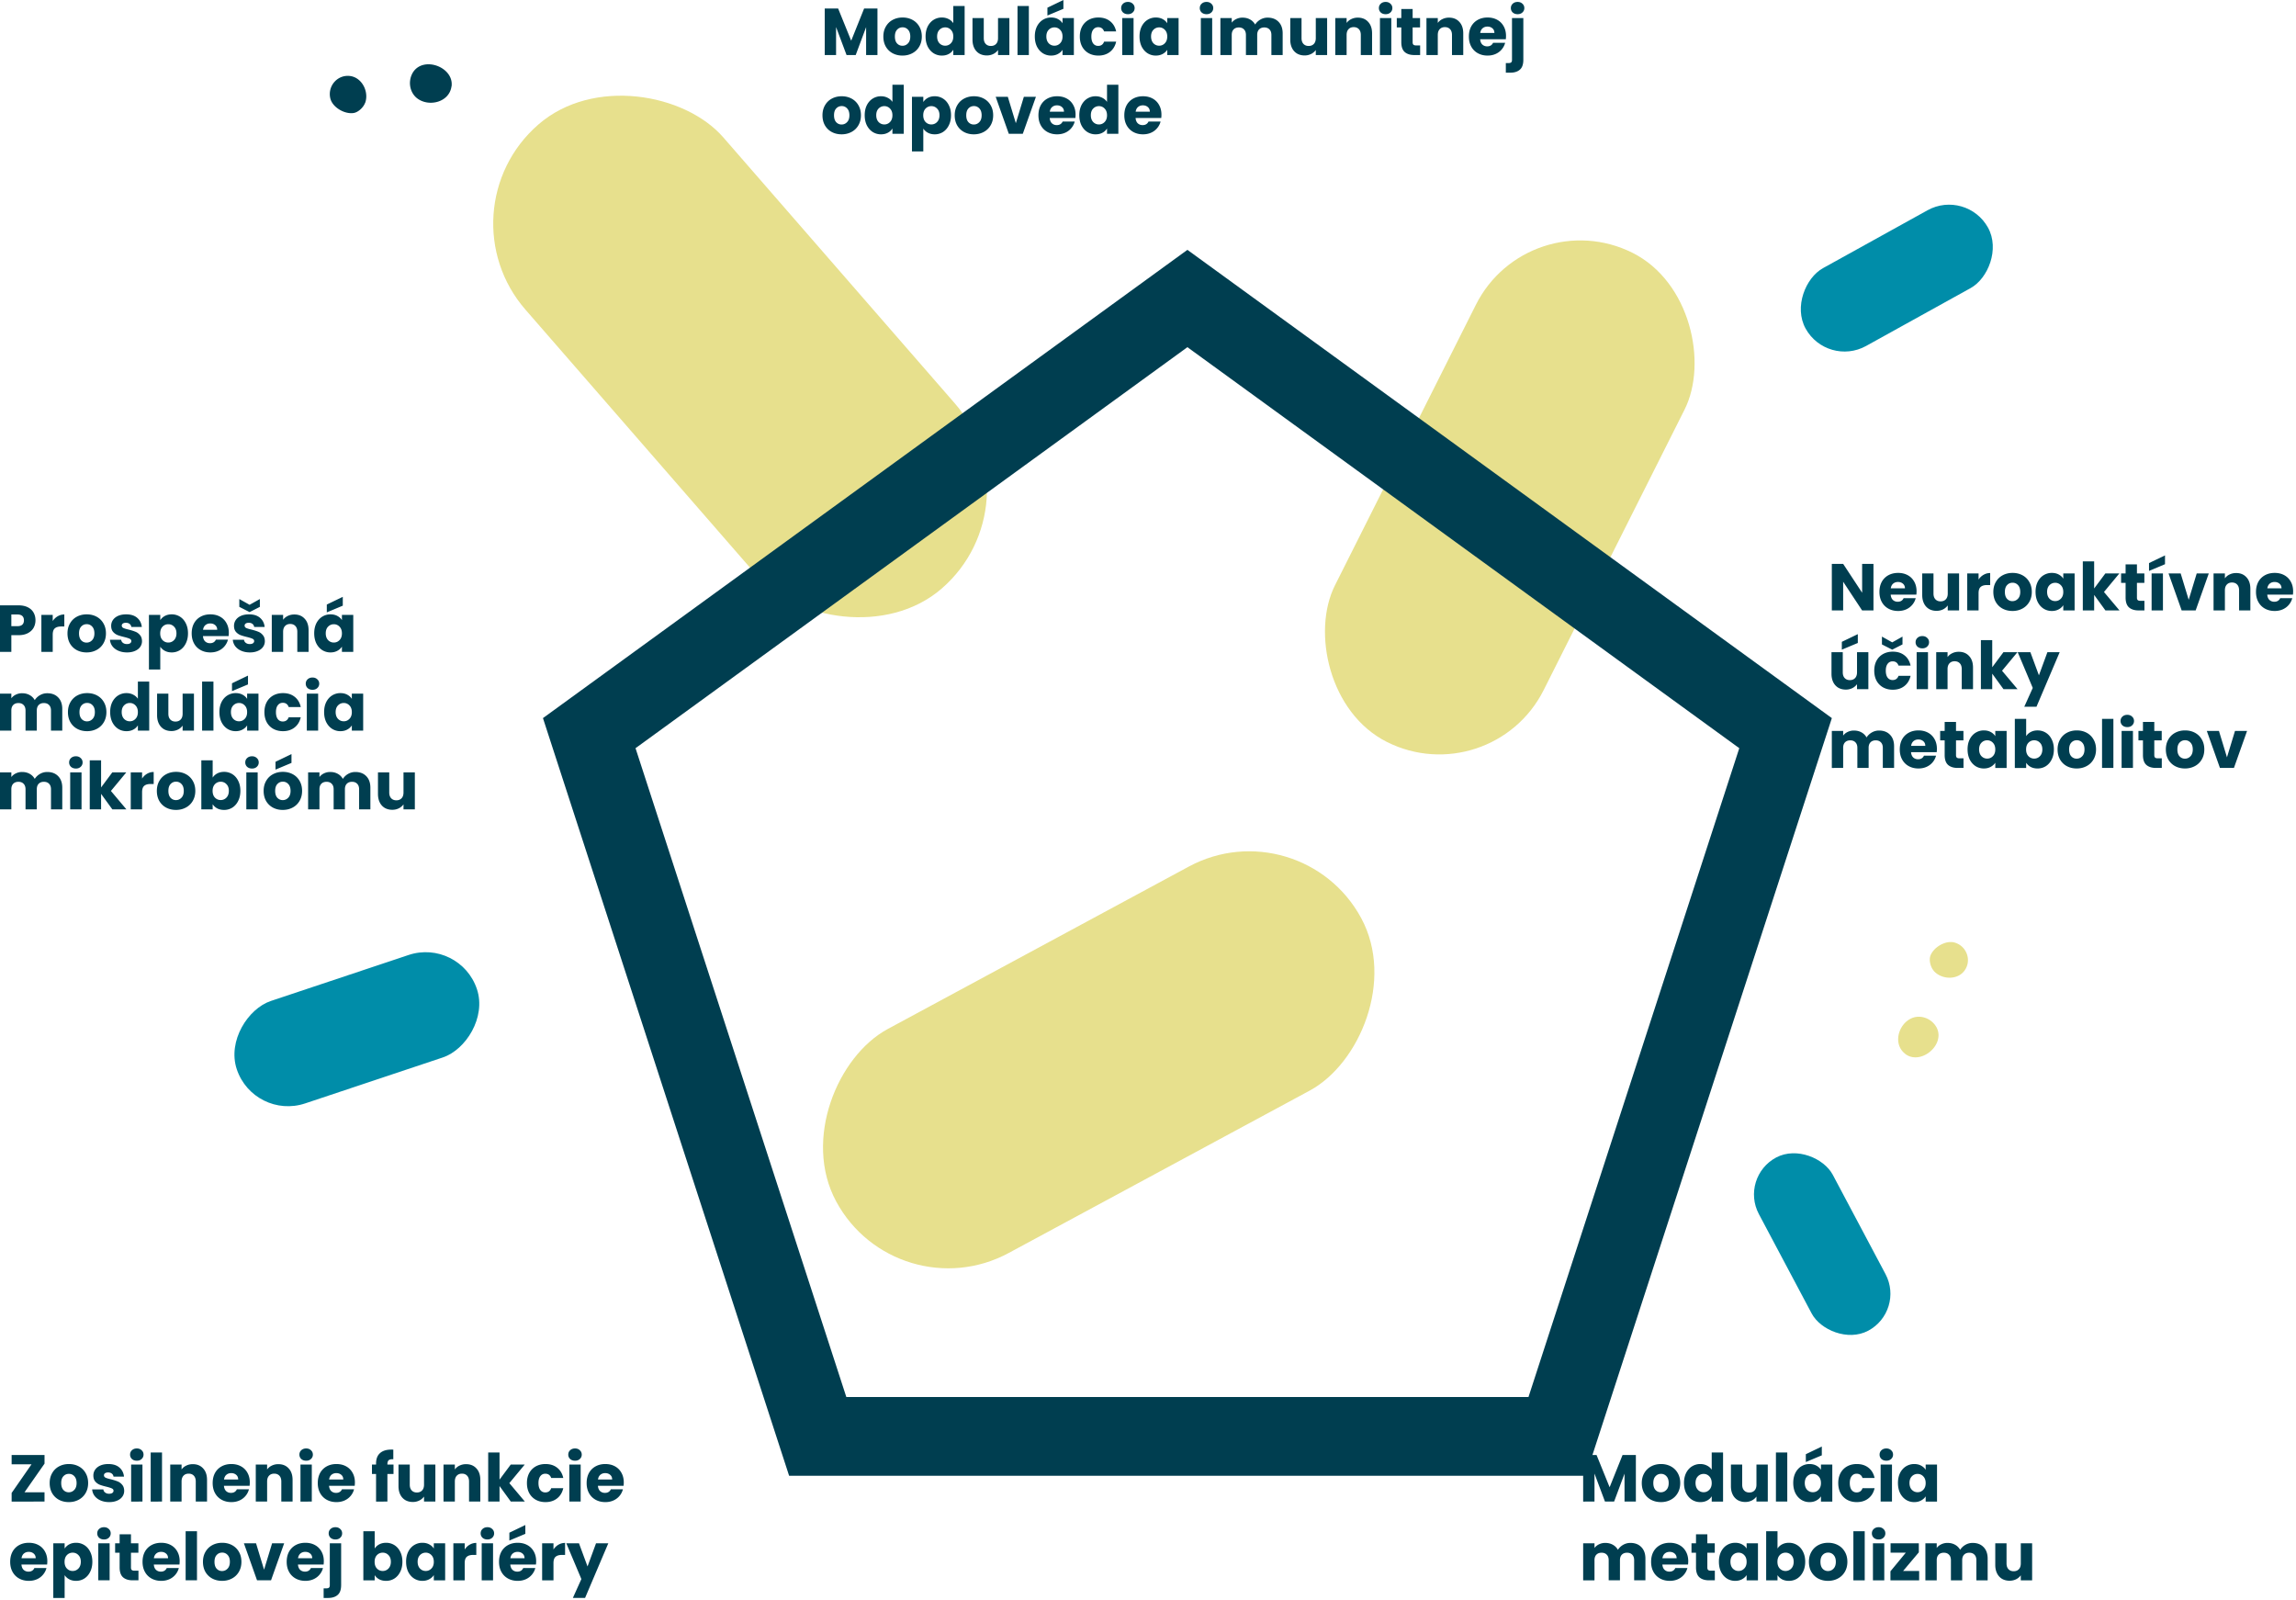
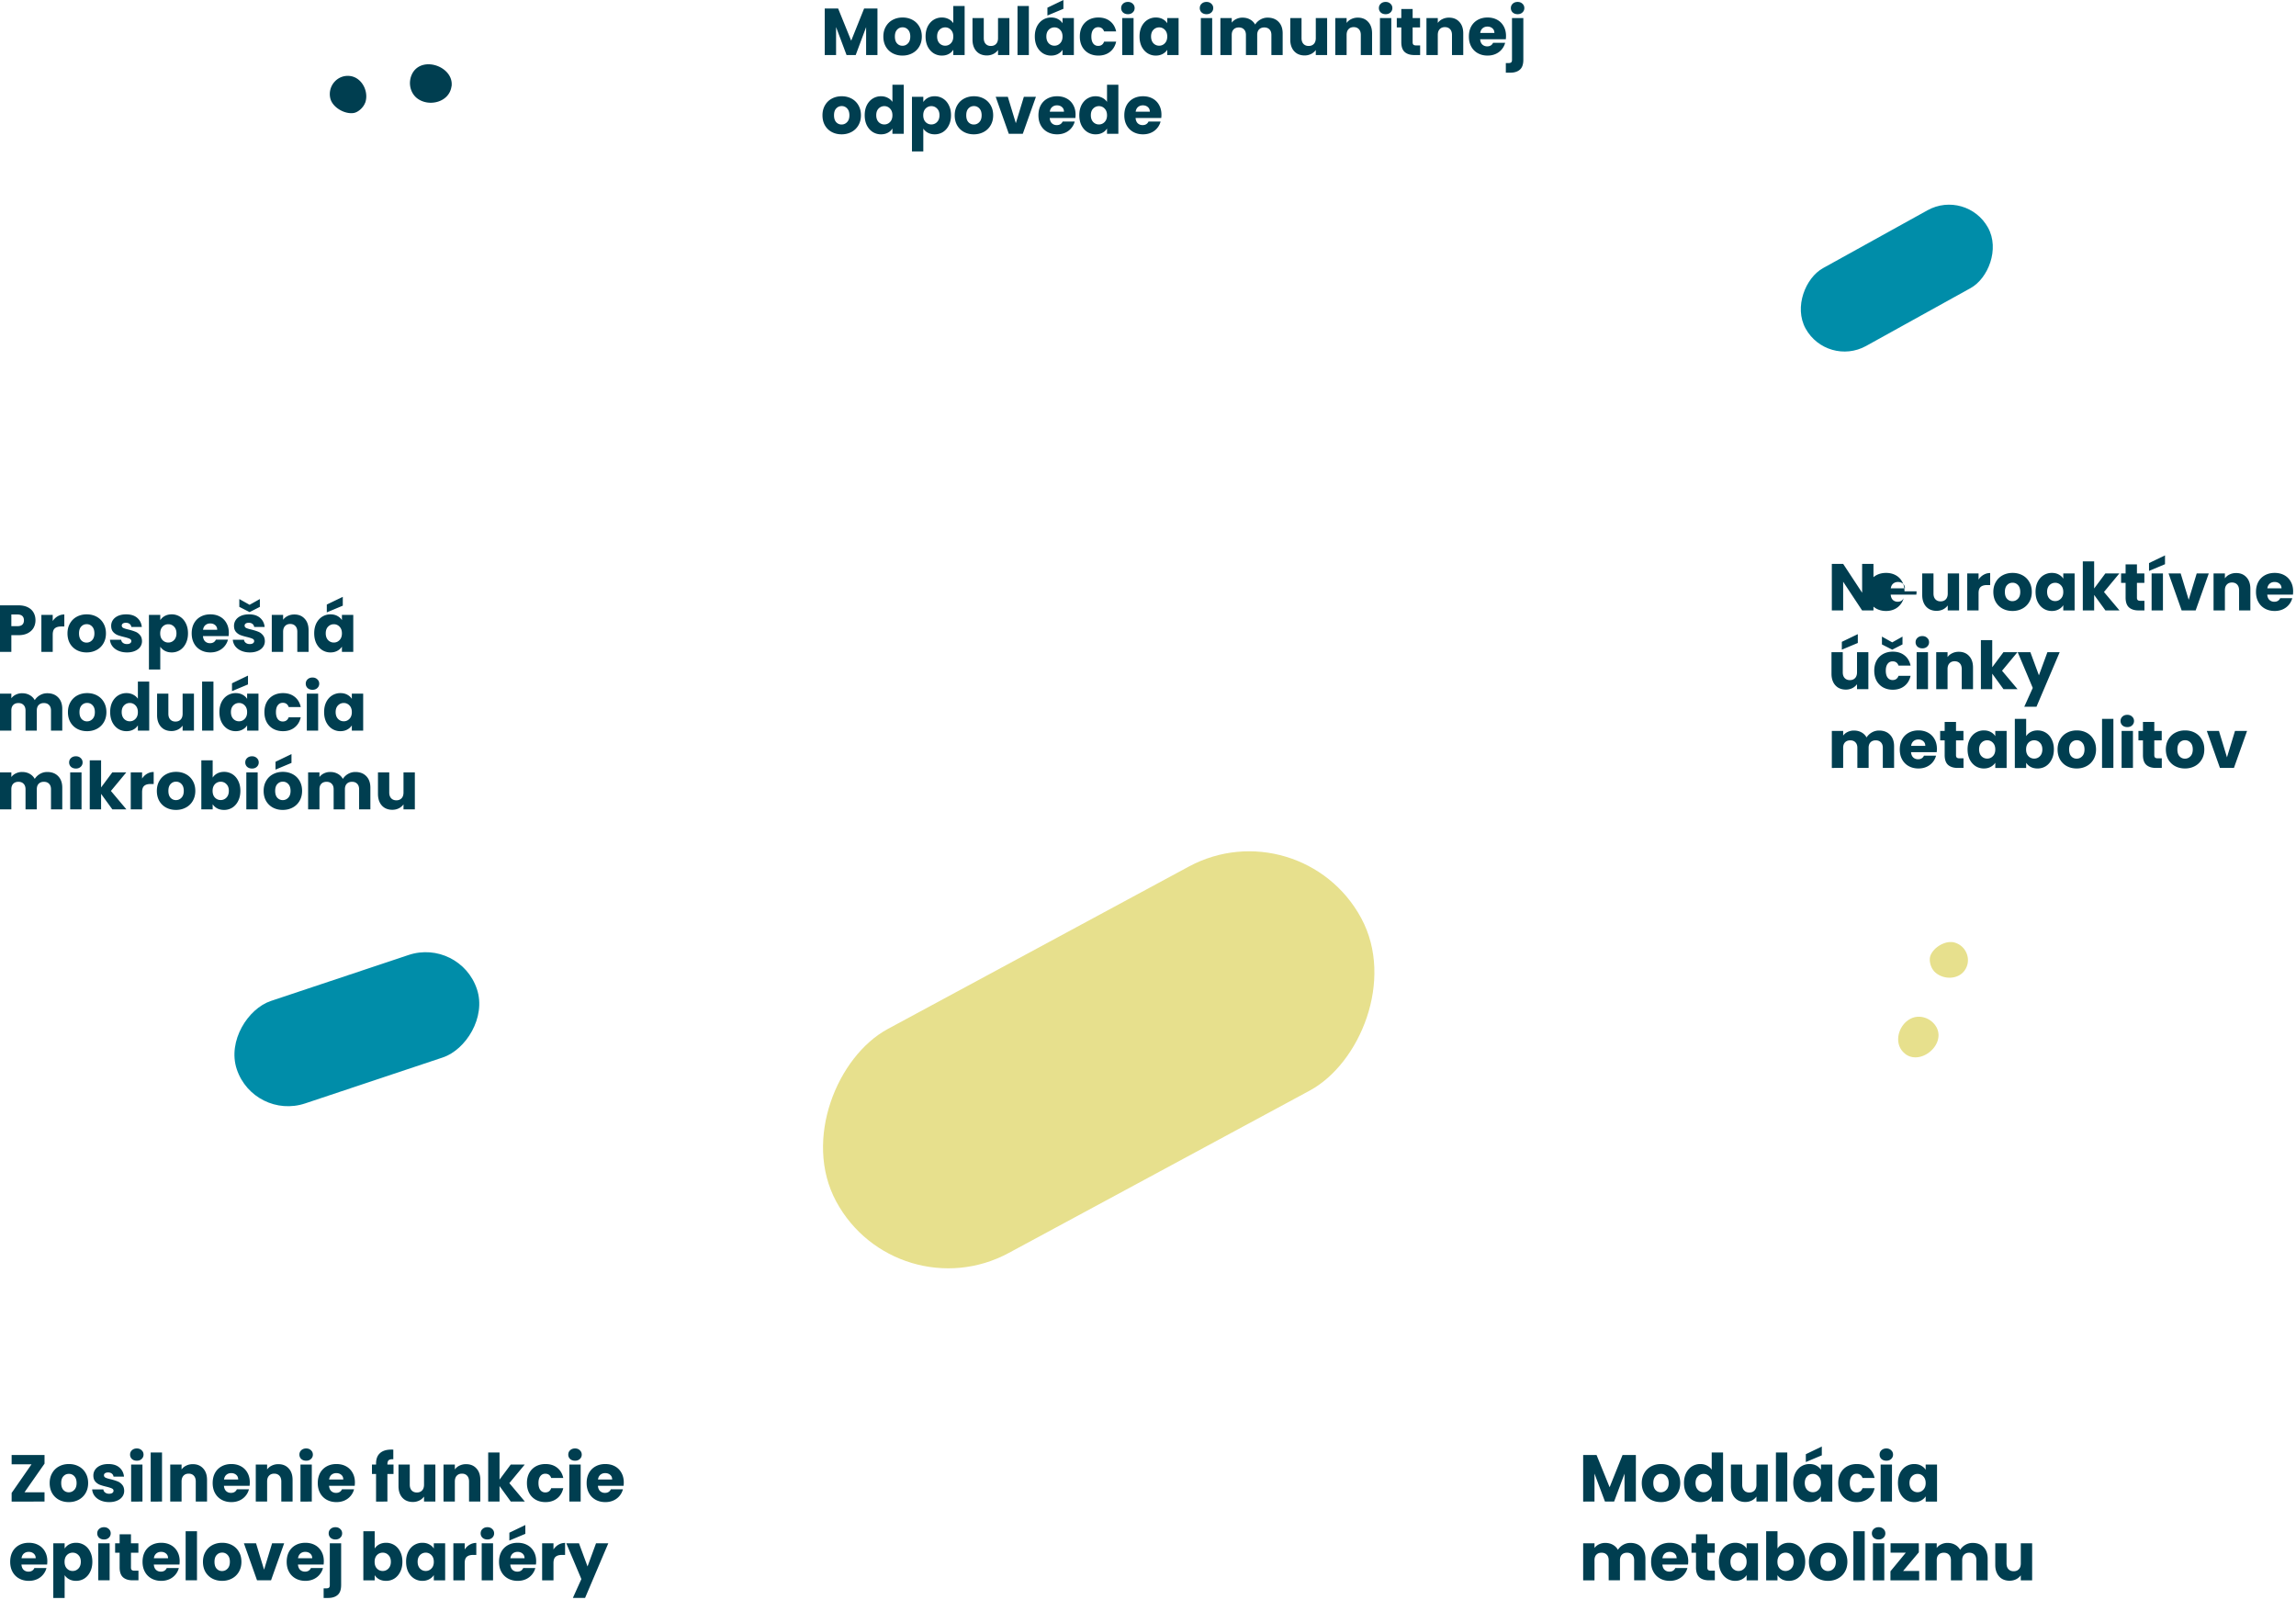
<svg xmlns="http://www.w3.org/2000/svg" width="554" height="386" fill="none">
-   <rect width="56.344" height="132.056" x="368.761" y="48.363" fill="#E7E08D" rx="28.172" transform="rotate(26.674 368.761 48.363)" />
-   <rect width="63.295" height="148.347" x="106.008" y="50.837" fill="#E7E08D" rx="31.647" transform="rotate(-41.038 106.008 50.837)" />
  <rect width="61.419" height="143.95" x="216.34" y="316.896" fill="#E7E08D" rx="30.709" transform="rotate(-118.344 216.34 316.896)" />
  <rect width="26.063" height="61.086" x="110.951" y="226.281" fill="#008DA9" rx="13.032" transform="rotate(71.54 110.951 226.281)" />
-   <rect width="20.193" height="47.327" x="419.661" y="283.997" fill="#008DA9" rx="10.097" transform="rotate(-27.972 419.661 283.997)" />
  <rect width="21.461" height="50.299" x="474.486" y="45.53" fill="#008DA9" rx="10.73" transform="rotate(61.03 474.486 45.53)" />
  <path fill="#E7E08D" d="M466.571 234.222a4.75 4.75 0 0 0 1.622 1.185c1.903.874 4.398.593 5.739-1.123 1.934-2.495.624-6.082-2.37-6.893-2.121-.562-4.991 1.122-5.771 3.181-.406 1.092.031 2.776.811 3.65h-.031Zm-6.862 20.056c3.743 2.839 9.794-2.214 7.548-6.425a4.922 4.922 0 0 0-1.403-1.591c-1.31-.967-3.12-1.279-4.679-.562-3.182 1.466-4.492 6.27-1.435 8.578h-.031Z" />
  <path fill="#003E50" d="M88.127 24.782a4.746 4.746 0 0 0 .23-1.996c-.179-2.085-1.655-4.117-3.809-4.437-3.125-.45-5.598 2.46-4.826 5.464.56 2.122 3.44 3.787 5.616 3.449 1.15-.186 2.399-1.398 2.774-2.507l.015.027Zm20.831-3.93c.621-4.657-6.761-7.426-9.315-3.394a4.924 4.924 0 0 0-.69 2.006c-.195 1.616.427 3.344 1.821 4.346 2.845 2.044 7.669.812 8.168-2.986l.016.027Z" />
  <g filter="url(#a)">
-     <path fill="#003E50" d="M430.006 161.255 370.61 344.054H178.405L119.01 161.255 274.508 48.28l155.498 112.975Zm-288.661 7.257 50.864 156.542h164.598l50.863-156.542-133.162-96.748-133.163 96.748Z" />
-   </g>
-   <path fill="#003E50" d="M280.244 27.672c0 .256-.016.522-.048.8h-6.192c.043.554.219.981.528 1.28.32.288.71.432 1.168.432.683 0 1.158-.288 1.424-.864h2.912a3.935 3.935 0 0 1-.816 1.584 3.976 3.976 0 0 1-1.456 1.104c-.586.266-1.242.4-1.968.4-.874 0-1.653-.187-2.336-.56a3.987 3.987 0 0 1-1.6-1.6c-.384-.694-.576-1.504-.576-2.432 0-.928.187-1.739.56-2.432a3.988 3.988 0 0 1 1.6-1.6c.683-.374 1.467-.56 2.352-.56.864 0 1.632.181 2.304.544.672.362 1.195.88 1.568 1.552.384.672.576 1.456.576 2.352Zm-2.8-.72c0-.47-.16-.843-.48-1.12-.32-.278-.72-.416-1.2-.416-.458 0-.848.133-1.168.4-.309.266-.501.645-.576 1.136h3.424Zm-17.019.848c0-.917.17-1.723.512-2.416.352-.693.826-1.227 1.424-1.6a3.696 3.696 0 0 1 2-.56c.586 0 1.12.123 1.6.368.49.245.874.576 1.152.992V20.44h2.736v11.84h-2.736V31a2.774 2.774 0 0 1-1.104 1.024c-.47.256-1.019.384-1.648.384a3.695 3.695 0 0 1-2-.56c-.598-.384-1.072-.923-1.424-1.616-.342-.704-.512-1.515-.512-2.432Zm6.688.016c0-.683-.192-1.221-.576-1.616a1.821 1.821 0 0 0-1.376-.592 1.87 1.87 0 0 0-1.392.592c-.374.384-.56.917-.56 1.6s.186 1.227.56 1.632a1.87 1.87 0 0 0 1.392.592 1.82 1.82 0 0 0 1.376-.592c.384-.395.576-.933.576-1.616Zm-7.588-.144c0 .256-.016.522-.048.8h-6.192c.043.554.219.981.528 1.28.32.288.71.432 1.168.432.683 0 1.158-.288 1.424-.864h2.912a3.935 3.935 0 0 1-.816 1.584 3.976 3.976 0 0 1-1.456 1.104c-.586.266-1.242.4-1.968.4-.874 0-1.653-.187-2.336-.56a3.987 3.987 0 0 1-1.6-1.6c-.384-.694-.576-1.504-.576-2.432 0-.928.187-1.739.56-2.432a3.988 3.988 0 0 1 1.6-1.6c.683-.374 1.467-.56 2.352-.56.864 0 1.632.181 2.304.544.672.362 1.195.88 1.568 1.552.384.672.576 1.456.576 2.352Zm-2.8-.72c0-.47-.16-.843-.48-1.12-.32-.278-.72-.416-1.2-.416-.458 0-.848.133-1.168.4-.309.266-.501.645-.576 1.136h3.424ZM245.11 29.72l1.936-6.368h2.912l-3.168 8.928h-3.376l-3.168-8.928h2.928l1.936 6.368Zm-10.14 2.688c-.874 0-1.664-.187-2.368-.56a4.174 4.174 0 0 1-1.648-1.6c-.394-.694-.592-1.504-.592-2.432 0-.918.203-1.723.608-2.416a4.116 4.116 0 0 1 1.664-1.616c.704-.374 1.494-.56 2.368-.56.875 0 1.664.186 2.368.56a4.11 4.11 0 0 1 1.664 1.616c.406.693.608 1.498.608 2.416 0 .917-.208 1.728-.624 2.432a4.11 4.11 0 0 1-1.68 1.6c-.704.373-1.493.56-2.368.56Zm0-2.368c.523 0 .966-.192 1.328-.576.374-.384.56-.934.56-1.648 0-.715-.181-1.264-.544-1.648a1.707 1.707 0 0 0-1.312-.576c-.533 0-.976.192-1.328.576-.352.373-.528.922-.528 1.648 0 .714.171 1.264.512 1.648.352.384.79.576 1.312.576Zm-12.187-5.424a2.975 2.975 0 0 1 1.104-1.008c.469-.256 1.019-.384 1.648-.384a3.69 3.69 0 0 1 2 .56c.597.373 1.067.906 1.408 1.6.352.693.528 1.498.528 2.416 0 .917-.176 1.728-.528 2.432-.341.693-.811 1.232-1.408 1.616a3.695 3.695 0 0 1-2 .56c-.619 0-1.168-.128-1.648-.384a3.028 3.028 0 0 1-1.104-.992v5.504h-2.736V23.352h2.736v1.264Zm3.904 3.184c0-.683-.192-1.216-.576-1.6a1.837 1.837 0 0 0-1.392-.592 1.87 1.87 0 0 0-1.392.592c-.373.394-.56.933-.56 1.616 0 .682.187 1.221.56 1.616a1.87 1.87 0 0 0 1.392.592 1.87 1.87 0 0 0 1.392-.592c.384-.406.576-.95.576-1.632Zm-18.043 0c0-.917.17-1.723.512-2.416.352-.693.826-1.227 1.424-1.6a3.696 3.696 0 0 1 2-.56c.586 0 1.12.123 1.6.368.49.245.874.576 1.152.992V20.44h2.736v11.84h-2.736V31a2.774 2.774 0 0 1-1.104 1.024c-.47.256-1.019.384-1.648.384a3.695 3.695 0 0 1-2-.56c-.598-.384-1.072-.923-1.424-1.616-.342-.704-.512-1.515-.512-2.432Zm6.688.016c0-.683-.192-1.221-.576-1.616a1.821 1.821 0 0 0-1.376-.592 1.87 1.87 0 0 0-1.392.592c-.374.384-.56.917-.56 1.6s.186 1.227.56 1.632a1.87 1.87 0 0 0 1.392.592 1.82 1.82 0 0 0 1.376-.592c.384-.395.576-.933.576-1.616Zm-12.268 4.592c-.875 0-1.664-.187-2.368-.56a4.168 4.168 0 0 1-1.648-1.6c-.395-.694-.592-1.504-.592-2.432 0-.918.203-1.723.608-2.416a4.11 4.11 0 0 1 1.664-1.616c.704-.374 1.493-.56 2.368-.56.875 0 1.664.186 2.368.56a4.11 4.11 0 0 1 1.664 1.616c.405.693.608 1.498.608 2.416 0 .917-.208 1.728-.624 2.432a4.11 4.11 0 0 1-1.68 1.6c-.704.373-1.493.56-2.368.56Zm0-2.368c.523 0 .965-.192 1.328-.576.373-.384.56-.934.56-1.648 0-.715-.181-1.264-.544-1.648a1.707 1.707 0 0 0-1.312-.576c-.533 0-.976.192-1.328.576-.352.373-.528.922-.528 1.648 0 .714.171 1.264.512 1.648.352.384.789.576 1.312.576ZM366.188 3.424c-.48 0-.875-.139-1.184-.416a1.41 1.41 0 0 1-.448-1.056c0-.427.149-.779.448-1.056.309-.288.704-.432 1.184-.432.469 0 .853.144 1.152.432.309.277.464.63.464 1.056 0 .416-.155.768-.464 1.056-.299.277-.683.416-1.152.416Zm1.376 11.008c0 1.098-.277 1.888-.832 2.368-.555.49-1.328.736-2.32.736h-1.072v-2.32h.656c.299 0 .512-.059.64-.176.128-.117.192-.31.192-.576V4.352h2.736v10.08Zm-4.179-5.76c0 .256-.016.522-.048.8h-6.192c.042.554.218.981.528 1.28.32.288.709.432 1.168.432.682 0 1.157-.288 1.424-.864h2.912a3.96 3.96 0 0 1-.816 1.584c-.384.469-.87.837-1.456 1.104-.587.266-1.243.4-1.968.4-.875 0-1.654-.187-2.336-.56a3.98 3.98 0 0 1-1.6-1.6c-.384-.694-.576-1.504-.576-2.432 0-.928.186-1.739.56-2.432a3.981 3.981 0 0 1 1.6-1.6c.682-.374 1.466-.56 2.352-.56.864 0 1.632.181 2.304.544.672.362 1.194.88 1.568 1.552.384.672.576 1.456.576 2.352Zm-2.8-.72c0-.47-.16-.843-.48-1.12-.32-.278-.72-.416-1.2-.416-.459 0-.848.133-1.168.4-.31.266-.502.645-.576 1.136h3.424Zm-10.957-3.696c1.045 0 1.877.341 2.495 1.024.63.672.944 1.6.944 2.784v5.216h-2.719V8.432c0-.597-.155-1.061-.465-1.392-.309-.33-.725-.496-1.248-.496-.522 0-.938.165-1.248.496-.309.33-.464.795-.464 1.392v4.848h-2.735V4.352h2.735v1.184a2.827 2.827 0 0 1 1.121-.928 3.49 3.49 0 0 1 1.584-.352Zm-6.965 6.704v2.32h-1.392c-.992 0-1.765-.24-2.32-.72-.554-.49-.832-1.286-.832-2.384V6.624h-1.088V4.352h1.088V2.176h2.736v2.176h1.792v2.272h-1.792v3.584c0 .266.064.458.192.576.128.117.342.176.64.176h.976Zm-8.319-7.536c-.48 0-.874-.139-1.184-.416a1.413 1.413 0 0 1-.448-1.056c0-.427.15-.779.448-1.056.31-.288.704-.432 1.184-.432.47 0 .854.144 1.152.432.31.277.464.63.464 1.056 0 .416-.154.768-.464 1.056-.298.277-.682.416-1.152.416Zm1.36.928v8.928h-2.736V4.352h2.736Zm-8.076-.096c1.045 0 1.877.341 2.495 1.024.63.672.944 1.6.944 2.784v5.216h-2.719V8.432c0-.597-.155-1.061-.464-1.392-.31-.33-.726-.496-1.248-.496-.523 0-.939.165-1.248.496-.31.33-.464.795-.464 1.392v4.848h-2.736V4.352h2.736v1.184c.277-.395.65-.704 1.12-.928a3.49 3.49 0 0 1 1.584-.352Zm-7.406.096v8.928h-2.736v-1.216a3.053 3.053 0 0 1-1.136.96 3.457 3.457 0 0 1-1.568.352c-.683 0-1.285-.15-1.808-.448a3.13 3.13 0 0 1-1.216-1.328c-.288-.576-.432-1.254-.432-2.032V4.352h2.72V9.2c0 .597.155 1.06.464 1.392.31.33.726.496 1.248.496.534 0 .955-.166 1.264-.496.31-.331.464-.795.464-1.392V4.352h2.736Zm-14.361-.096c1.109 0 1.989.336 2.64 1.008.661.672.992 1.605.992 2.8v5.216h-2.72V8.432c0-.576-.155-1.019-.464-1.328-.299-.32-.715-.48-1.248-.48-.534 0-.955.16-1.264.48-.299.31-.448.752-.448 1.328v4.848h-2.72V8.432c0-.576-.155-1.019-.464-1.328-.299-.32-.715-.48-1.248-.48-.534 0-.955.16-1.264.48-.299.31-.448.752-.448 1.328v4.848h-2.736V4.352h2.736v1.12c.277-.373.64-.667 1.088-.88a3.35 3.35 0 0 1 1.52-.336c.672 0 1.269.144 1.792.432a3.09 3.09 0 0 1 1.248 1.232 3.6 3.6 0 0 1 1.264-1.2 3.413 3.413 0 0 1 1.744-.464Zm-14.735-.832c-.48 0-.875-.139-1.184-.416a1.41 1.41 0 0 1-.448-1.056c0-.427.149-.779.448-1.056.309-.288.704-.432 1.184-.432.469 0 .853.144 1.152.432.309.277.464.63.464 1.056 0 .416-.155.768-.464 1.056-.299.277-.683.416-1.152.416Zm1.36.928v8.928h-2.736V4.352h2.736ZM274.956 8.8c0-.918.171-1.723.512-2.416.352-.694.827-1.227 1.424-1.6a3.696 3.696 0 0 1 2-.56c.629 0 1.179.128 1.648.384.48.256.848.592 1.104 1.008V4.352h2.736v8.928h-2.736v-1.264c-.267.416-.64.752-1.12 1.008-.469.256-1.019.384-1.648.384a3.668 3.668 0 0 1-1.984-.56c-.597-.384-1.072-.923-1.424-1.616-.341-.704-.512-1.515-.512-2.432Zm6.688.016c0-.683-.192-1.222-.576-1.616a1.82 1.82 0 0 0-1.376-.592 1.87 1.87 0 0 0-1.392.592c-.373.384-.56.917-.56 1.6 0 .682.187 1.226.56 1.632a1.87 1.87 0 0 0 1.392.592 1.82 1.82 0 0 0 1.376-.592c.384-.395.576-.934.576-1.616Zm-9.487-5.392c-.48 0-.875-.139-1.184-.416a1.41 1.41 0 0 1-.448-1.056c0-.427.149-.779.448-1.056.309-.288.704-.432 1.184-.432.469 0 .853.144 1.152.432.309.277.464.63.464 1.056 0 .416-.155.768-.464 1.056-.299.277-.683.416-1.152.416Zm1.36.928v8.928h-2.736V4.352h2.736ZM260.55 8.816c0-.928.186-1.739.56-2.432a4.012 4.012 0 0 1 1.584-1.6c.682-.374 1.461-.56 2.336-.56 1.12 0 2.053.293 2.8.88.757.586 1.253 1.413 1.488 2.48h-2.912c-.246-.683-.72-1.024-1.424-1.024-.502 0-.902.197-1.2.592-.299.384-.448.938-.448 1.664 0 .725.149 1.285.448 1.68.298.384.698.576 1.2.576.704 0 1.178-.342 1.424-1.024h2.912c-.235 1.045-.731 1.866-1.488 2.464-.758.597-1.691.896-2.8.896-.875 0-1.654-.187-2.336-.56a4.011 4.011 0 0 1-1.584-1.6c-.374-.694-.56-1.504-.56-2.432ZM249.69 8.8c0-.917.171-1.723.512-2.416.352-.693.827-1.227 1.424-1.6a3.698 3.698 0 0 1 2-.56c.63 0 1.179.128 1.648.384.48.256.848.592 1.104 1.008V4.352h2.736v8.928h-2.736v-1.264c-.266.416-.64.752-1.12 1.008-.469.256-1.018.384-1.648.384a3.671 3.671 0 0 1-1.984-.56c-.597-.384-1.072-.923-1.424-1.616-.341-.704-.512-1.515-.512-2.432Zm6.688.016c0-.683-.192-1.221-.576-1.616a1.82 1.82 0 0 0-1.376-.592 1.87 1.87 0 0 0-1.392.592c-.373.384-.56.917-.56 1.6s.187 1.227.56 1.632a1.87 1.87 0 0 0 1.392.592 1.82 1.82 0 0 0 1.376-.592c.384-.395.576-.933.576-1.616Zm.208-6.688-3.856 1.616V1.856L256.586 0v2.128Zm-8.334-.688v11.84h-2.736V1.44h2.736Zm-4.702 2.912v8.928h-2.736v-1.216a3.053 3.053 0 0 1-1.136.96 3.457 3.457 0 0 1-1.568.352c-.682 0-1.285-.15-1.808-.448a3.13 3.13 0 0 1-1.216-1.328c-.288-.576-.432-1.254-.432-2.032V4.352h2.72V9.2c0 .597.155 1.06.464 1.392.31.33.726.496 1.248.496.534 0 .955-.166 1.264-.496.31-.331.464-.795.464-1.392V4.352h2.736ZM223.331 8.8c0-.917.171-1.723.512-2.416.352-.693.827-1.227 1.424-1.6a3.696 3.696 0 0 1 2-.56c.587 0 1.12.123 1.6.368a2.91 2.91 0 0 1 1.152.992V1.44h2.736v11.84h-2.736V12a2.774 2.774 0 0 1-1.104 1.024c-.469.256-1.019.384-1.648.384a3.695 3.695 0 0 1-2-.56c-.597-.384-1.072-.923-1.424-1.616-.341-.704-.512-1.515-.512-2.432Zm6.688.016c0-.683-.192-1.221-.576-1.616a1.82 1.82 0 0 0-1.376-.592 1.87 1.87 0 0 0-1.392.592c-.373.384-.56.917-.56 1.6s.187 1.227.56 1.632a1.87 1.87 0 0 0 1.392.592 1.82 1.82 0 0 0 1.376-.592c.384-.395.576-.933.576-1.616Zm-12.267 4.592c-.875 0-1.664-.187-2.368-.56a4.161 4.161 0 0 1-1.648-1.6c-.395-.694-.592-1.504-.592-2.432 0-.918.202-1.723.608-2.416a4.109 4.109 0 0 1 1.664-1.616c.704-.374 1.493-.56 2.368-.56.874 0 1.664.186 2.368.56a4.115 4.115 0 0 1 1.664 1.616c.405.693.608 1.498.608 2.416 0 .917-.208 1.728-.624 2.432a4.122 4.122 0 0 1-1.68 1.6c-.704.373-1.494.56-2.368.56Zm0-2.368c.522 0 .965-.192 1.328-.576.373-.384.56-.934.56-1.648 0-.715-.182-1.264-.544-1.648a1.708 1.708 0 0 0-1.312-.576c-.534 0-.976.192-1.328.576-.352.373-.528.922-.528 1.648 0 .714.17 1.264.512 1.648.352.384.789.576 1.312.576Zm-6.032-8.992V13.28h-2.736V6.544l-2.512 6.736h-2.208l-2.528-6.752v6.752H199V2.048h3.232l3.152 7.776 3.12-7.776h3.216ZM100.097 186.352v8.928h-2.736v-1.216a3.067 3.067 0 0 1-1.136.96c-.47.234-.992.352-1.568.352-.682 0-1.285-.15-1.808-.448a3.13 3.13 0 0 1-1.216-1.328c-.288-.576-.432-1.254-.432-2.032v-5.216h2.72v4.848c0 .597.155 1.061.464 1.392.31.33.725.496 1.248.496.534 0 .955-.166 1.264-.496.31-.331.464-.795.464-1.392v-4.848h2.736Zm-14.361-.096c1.11 0 1.99.336 2.64 1.008.661.672.992 1.605.992 2.8v5.216h-2.72v-4.848c0-.576-.155-1.019-.464-1.328-.299-.32-.715-.48-1.248-.48-.534 0-.955.16-1.264.48-.299.309-.448.752-.448 1.328v4.848h-2.72v-4.848c0-.576-.155-1.019-.464-1.328-.299-.32-.715-.48-1.248-.48-.534 0-.955.16-1.264.48-.299.309-.448.752-.448 1.328v4.848h-2.736v-8.928h2.736v1.12a2.86 2.86 0 0 1 1.088-.88 3.352 3.352 0 0 1 1.52-.336c.672 0 1.27.144 1.792.432.533.288.95.699 1.248 1.232a3.59 3.59 0 0 1 1.264-1.2 3.418 3.418 0 0 1 1.744-.464Zm-17.516 9.152c-.874 0-1.664-.187-2.368-.56a4.168 4.168 0 0 1-1.648-1.6c-.394-.693-.592-1.504-.592-2.432 0-.917.203-1.723.608-2.416a4.109 4.109 0 0 1 1.664-1.616c.704-.373 1.494-.56 2.368-.56.875 0 1.664.187 2.368.56a4.109 4.109 0 0 1 1.664 1.616c.406.693.608 1.499.608 2.416 0 .917-.208 1.728-.624 2.432a4.114 4.114 0 0 1-1.68 1.6c-.704.373-1.493.56-2.368.56Zm0-2.368c.523 0 .966-.192 1.328-.576.374-.384.56-.933.56-1.648 0-.715-.181-1.264-.544-1.648a1.707 1.707 0 0 0-1.312-.576c-.533 0-.976.192-1.328.576-.352.373-.528.923-.528 1.648 0 .715.171 1.264.512 1.648.352.384.79.576 1.312.576Zm2.112-8.976-3.856 1.616v-1.888l3.856-1.856v2.128Zm-9.519 1.36c-.48 0-.875-.139-1.184-.416a1.41 1.41 0 0 1-.448-1.056c0-.427.15-.779.448-1.056.31-.288.704-.432 1.184-.432.47 0 .853.144 1.152.432.31.277.464.629.464 1.056 0 .416-.154.768-.464 1.056-.299.277-.683.416-1.152.416Zm1.36.928v8.928h-2.736v-8.928h2.736Zm-10.859 1.264c.256-.416.624-.752 1.104-1.008.48-.256 1.03-.384 1.648-.384a3.7 3.7 0 0 1 2 .56c.597.373 1.067.907 1.408 1.6.352.693.528 1.499.528 2.416 0 .917-.176 1.728-.528 2.432-.341.693-.81 1.232-1.408 1.616a3.7 3.7 0 0 1-2 .56c-.63 0-1.178-.123-1.648-.368a2.97 2.97 0 0 1-1.104-1.008v1.248h-2.736v-11.84h2.736v4.176Zm3.904 3.184c0-.683-.192-1.216-.576-1.6a1.837 1.837 0 0 0-1.392-.592 1.87 1.87 0 0 0-1.392.592c-.373.395-.56.933-.56 1.616s.187 1.221.56 1.616a1.87 1.87 0 0 0 1.392.592 1.87 1.87 0 0 0 1.392-.592c.384-.405.576-.949.576-1.632Zm-12.763 4.608c-.875 0-1.664-.187-2.368-.56a4.174 4.174 0 0 1-1.648-1.6c-.395-.694-.592-1.504-.592-2.432 0-.918.202-1.723.608-2.416a4.109 4.109 0 0 1 1.664-1.616c.704-.374 1.493-.56 2.368-.56.874 0 1.664.186 2.368.56a4.11 4.11 0 0 1 1.664 1.616c.405.693.608 1.498.608 2.416 0 .917-.208 1.728-.624 2.432a4.122 4.122 0 0 1-1.68 1.6c-.704.373-1.494.56-2.368.56Zm0-2.368c.522 0 .965-.192 1.328-.576.373-.384.56-.934.56-1.648 0-.715-.182-1.264-.544-1.648a1.708 1.708 0 0 0-1.312-.576c-.534 0-.976.192-1.328.576-.352.373-.528.922-.528 1.648 0 .714.17 1.264.512 1.648.352.384.789.576 1.312.576Zm-8.172-5.2c.32-.491.72-.875 1.2-1.152a3.05 3.05 0 0 1 1.6-.432v2.896h-.752c-.683 0-1.195.149-1.536.448-.342.288-.512.8-.512 1.536v4.144h-2.736v-8.928h2.736v1.488Zm-7.171 7.44-2.72-3.744v3.744h-2.736v-11.84h2.736v6.544l2.704-3.632h3.376l-3.712 4.48 3.744 4.448h-3.392Zm-8.799-9.856c-.48 0-.874-.139-1.184-.416a1.41 1.41 0 0 1-.448-1.056c0-.427.15-.779.448-1.056.31-.288.704-.432 1.184-.432.47 0 .854.144 1.152.432.31.277.464.629.464 1.056 0 .416-.154.768-.464 1.056-.299.277-.683.416-1.152.416Zm1.36.928v8.928h-2.736v-8.928h2.736Zm-8.281-.096c1.11 0 1.99.336 2.64 1.008.661.672.992 1.605.992 2.8v5.216h-2.72v-4.848c0-.576-.155-1.019-.464-1.328-.299-.32-.715-.48-1.248-.48s-.955.16-1.264.48c-.299.309-.448.752-.448 1.328v4.848H6.16v-4.848c0-.576-.155-1.019-.464-1.328-.299-.32-.715-.48-1.248-.48s-.955.16-1.264.48c-.299.309-.448.752-.448 1.328v4.848H0v-8.928h2.736v1.12a2.86 2.86 0 0 1 1.088-.88 3.352 3.352 0 0 1 1.52-.336c.672 0 1.27.144 1.792.432.533.288.95.699 1.248 1.232a3.59 3.59 0 0 1 1.264-1.2 3.418 3.418 0 0 1 1.744-.464ZM78.206 171.8c0-.918.17-1.723.512-2.416.352-.694.827-1.227 1.424-1.6a3.69 3.69 0 0 1 2-.56c.63 0 1.179.128 1.648.384.48.256.848.592 1.104 1.008v-1.264h2.736v8.928h-2.736v-1.264a2.94 2.94 0 0 1-1.12 1.008c-.47.256-1.019.384-1.648.384a3.671 3.671 0 0 1-1.984-.56c-.597-.384-1.072-.923-1.424-1.616-.341-.704-.512-1.515-.512-2.432Zm6.688.016c0-.683-.192-1.222-.576-1.616a1.819 1.819 0 0 0-1.376-.592 1.87 1.87 0 0 0-1.392.592c-.373.384-.56.917-.56 1.6 0 .682.187 1.226.56 1.632.384.394.848.592 1.392.592.544 0 1.003-.198 1.376-.592.384-.395.576-.934.576-1.616Zm-9.487-5.392c-.48 0-.875-.139-1.184-.416a1.41 1.41 0 0 1-.448-1.056c0-.427.15-.779.448-1.056.31-.288.704-.432 1.184-.432.47 0 .853.144 1.152.432.31.277.464.629.464 1.056 0 .416-.155.768-.464 1.056-.299.277-.683.416-1.152.416Zm1.36.928v8.928H74.03v-8.928h2.736ZM63.8 171.816c0-.928.187-1.739.56-2.432a4.005 4.005 0 0 1 1.584-1.6c.682-.374 1.461-.56 2.336-.56 1.12 0 2.053.293 2.8.88.757.586 1.253 1.413 1.488 2.48h-2.912c-.246-.683-.72-1.024-1.424-1.024-.501 0-.901.197-1.2.592-.299.384-.448.938-.448 1.664 0 .725.15 1.285.448 1.68.299.384.699.576 1.2.576.704 0 1.178-.342 1.424-1.024h2.912c-.235 1.045-.73 1.866-1.488 2.464-.757.597-1.69.896-2.8.896-.875 0-1.654-.187-2.336-.56a4.018 4.018 0 0 1-1.584-1.6c-.373-.694-.56-1.504-.56-2.432Zm-10.86-.016c0-.917.171-1.723.512-2.416.352-.693.827-1.227 1.424-1.6a3.7 3.7 0 0 1 2-.56c.63 0 1.18.128 1.648.384.48.256.848.592 1.104 1.008v-1.264h2.736v8.928h-2.736v-1.264a2.94 2.94 0 0 1-1.12 1.008c-.469.256-1.018.384-1.648.384a3.672 3.672 0 0 1-1.984-.56c-.597-.384-1.072-.923-1.424-1.616-.34-.704-.512-1.515-.512-2.432Zm6.688.016c0-.683-.192-1.221-.576-1.616a1.819 1.819 0 0 0-1.376-.592 1.87 1.87 0 0 0-1.392.592c-.373.384-.56.917-.56 1.6s.187 1.227.56 1.632a1.87 1.87 0 0 0 1.392.592c.544 0 1.003-.197 1.376-.592.384-.395.576-.933.576-1.616Zm.208-6.688-3.856 1.616v-1.888L59.836 163v2.128Zm-8.334-.688v11.84h-2.736v-11.84h2.736Zm-4.702 2.912v8.928h-2.736v-1.216a3.067 3.067 0 0 1-1.136.96 3.465 3.465 0 0 1-1.568.352c-.682 0-1.285-.15-1.808-.448a3.13 3.13 0 0 1-1.216-1.328c-.288-.576-.432-1.254-.432-2.032v-5.216h2.72v4.848c0 .597.155 1.061.464 1.392.31.33.726.496 1.248.496.534 0 .955-.166 1.264-.496.31-.331.464-.795.464-1.392v-4.848H46.8ZM26.581 171.8c0-.917.17-1.723.512-2.416.352-.693.827-1.227 1.424-1.6a3.7 3.7 0 0 1 2-.56c.587 0 1.12.123 1.6.368.49.245.875.576 1.152.992v-4.144h2.736v11.84H33.27V175a2.772 2.772 0 0 1-1.104 1.024c-.47.256-1.019.384-1.648.384a3.7 3.7 0 0 1-2-.56c-.597-.384-1.072-.923-1.424-1.616-.341-.704-.512-1.515-.512-2.432Zm6.688.016c0-.683-.192-1.221-.576-1.616a1.819 1.819 0 0 0-1.376-.592 1.87 1.87 0 0 0-1.392.592c-.373.384-.56.917-.56 1.6s.187 1.227.56 1.632a1.87 1.87 0 0 0 1.392.592c.544 0 1.003-.197 1.376-.592.384-.395.576-.933.576-1.616Zm-12.267 4.592c-.875 0-1.664-.187-2.368-.56a4.174 4.174 0 0 1-1.648-1.6c-.395-.694-.592-1.504-.592-2.432 0-.918.202-1.723.608-2.416a4.109 4.109 0 0 1 1.664-1.616c.704-.374 1.493-.56 2.368-.56.874 0 1.664.186 2.368.56a4.11 4.11 0 0 1 1.664 1.616c.405.693.608 1.498.608 2.416 0 .917-.208 1.728-.624 2.432a4.122 4.122 0 0 1-1.68 1.6c-.704.373-1.494.56-2.368.56Zm0-2.368c.522 0 .965-.192 1.328-.576.373-.384.56-.934.56-1.648 0-.715-.182-1.264-.544-1.648a1.708 1.708 0 0 0-1.312-.576c-.534 0-.976.192-1.328.576-.352.373-.528.922-.528 1.648 0 .714.17 1.264.512 1.648.352.384.789.576 1.312.576Zm-9.61-6.784c1.11 0 1.99.336 2.64 1.008.661.672.992 1.605.992 2.8v5.216h-2.72v-4.848c0-.576-.155-1.019-.464-1.328-.299-.32-.715-.48-1.248-.48s-.955.16-1.264.48c-.299.309-.448.752-.448 1.328v4.848H6.16v-4.848c0-.576-.155-1.019-.464-1.328-.299-.32-.715-.48-1.248-.48s-.955.16-1.264.48c-.299.309-.448.752-.448 1.328v4.848H0v-8.928h2.736v1.12a2.86 2.86 0 0 1 1.088-.88 3.352 3.352 0 0 1 1.52-.336c.672 0 1.27.144 1.792.432.533.288.95.699 1.248 1.232a3.59 3.59 0 0 1 1.264-1.2 3.418 3.418 0 0 1 1.744-.464ZM75.815 152.8c0-.917.171-1.723.512-2.416.352-.693.827-1.227 1.424-1.6a3.7 3.7 0 0 1 2-.56c.63 0 1.18.128 1.648.384.48.256.848.592 1.104 1.008v-1.264h2.736v8.928h-2.736v-1.264a2.94 2.94 0 0 1-1.12 1.008c-.469.256-1.018.384-1.648.384a3.672 3.672 0 0 1-1.984-.56c-.597-.384-1.072-.923-1.424-1.616-.34-.704-.512-1.515-.512-2.432Zm6.688.016c0-.683-.192-1.221-.576-1.616a1.819 1.819 0 0 0-1.376-.592 1.87 1.87 0 0 0-1.392.592c-.373.384-.56.917-.56 1.6s.187 1.227.56 1.632a1.87 1.87 0 0 0 1.392.592c.544 0 1.003-.197 1.376-.592.384-.395.576-.933.576-1.616Zm.208-6.688-3.856 1.616v-1.888L82.711 144v2.128Zm-11.693 2.128c1.046 0 1.877.341 2.496 1.024.63.672.944 1.6.944 2.784v5.216h-2.72v-4.848c0-.597-.154-1.061-.464-1.392-.31-.331-.725-.496-1.248-.496-.522 0-.938.165-1.248.496-.31.331-.464.795-.464 1.392v4.848h-2.736v-8.928h2.736v1.184c.278-.395.65-.704 1.12-.928.47-.235.998-.352 1.584-.352Zm-10.73 9.152c-.778 0-1.472-.134-2.08-.4-.608-.267-1.088-.63-1.44-1.088a2.926 2.926 0 0 1-.592-1.568h2.704c.032.309.176.56.432.752.256.192.57.288.944.288.342 0 .603-.064.784-.192.192-.139.288-.315.288-.528 0-.256-.133-.443-.4-.56-.266-.128-.698-.267-1.296-.416-.64-.15-1.173-.304-1.6-.464a2.876 2.876 0 0 1-1.104-.784c-.31-.363-.464-.848-.464-1.456 0-.512.139-.976.416-1.392.288-.427.704-.763 1.248-1.008.555-.246 1.21-.368 1.968-.368 1.12 0 2 .277 2.64.832.65.554 1.024 1.29 1.12 2.208h-2.528a1.076 1.076 0 0 0-.416-.736c-.224-.182-.522-.272-.896-.272-.32 0-.565.064-.736.192a.566.566 0 0 0-.256.496c0 .256.134.448.4.576.278.128.704.256 1.28.384.662.17 1.2.341 1.616.512.416.16.779.426 1.088.8.32.362.486.853.496 1.472 0 .522-.15.992-.448 1.408-.288.405-.71.725-1.264.96-.544.234-1.178.352-1.904.352Zm2.416-10.992-2.48 1.264-2.48-1.264v-1.888l2.48 1.392 2.48-1.392v1.888Zm-7.491 6.256c0 .256-.016.522-.048.8h-6.192c.043.554.219.981.528 1.28.32.288.71.432 1.168.432.683 0 1.157-.288 1.424-.864h2.912a3.952 3.952 0 0 1-.816 1.584c-.384.469-.87.837-1.456 1.104-.587.266-1.243.4-1.968.4-.875 0-1.653-.187-2.336-.56a3.99 3.99 0 0 1-1.6-1.6c-.384-.694-.576-1.504-.576-2.432 0-.928.187-1.739.56-2.432a3.977 3.977 0 0 1 1.6-1.6c.683-.374 1.467-.56 2.352-.56.864 0 1.632.181 2.304.544a3.85 3.85 0 0 1 1.568 1.552c.384.672.576 1.456.576 2.352Zm-2.8-.72c0-.47-.16-.843-.48-1.12-.32-.278-.72-.416-1.2-.416-.459 0-.848.133-1.168.4-.31.266-.501.645-.576 1.136h3.424Zm-13.74-2.336a2.97 2.97 0 0 1 1.105-1.008c.469-.256 1.018-.384 1.648-.384a3.69 3.69 0 0 1 2 .56c.597.373 1.066.906 1.407 1.6.352.693.529 1.498.529 2.416 0 .917-.177 1.728-.529 2.432-.34.693-.81 1.232-1.407 1.616a3.7 3.7 0 0 1-2 .56c-.62 0-1.169-.128-1.648-.384a3.026 3.026 0 0 1-1.105-.992v5.504h-2.736v-13.184h2.736v1.264Zm3.904 3.184c0-.683-.191-1.216-.575-1.6a1.837 1.837 0 0 0-1.393-.592 1.87 1.87 0 0 0-1.392.592c-.373.394-.56.933-.56 1.616 0 .682.187 1.221.56 1.616.385.394.849.592 1.392.592.544 0 1.008-.198 1.392-.592.385-.406.577-.95.577-1.632Zm-11.929 4.608c-.779 0-1.472-.134-2.08-.4-.608-.267-1.088-.63-1.44-1.088a2.926 2.926 0 0 1-.592-1.568h2.704c.032.309.176.56.432.752.256.192.57.288.944.288.341 0 .602-.064.784-.192.192-.139.288-.315.288-.528 0-.256-.134-.443-.4-.56-.267-.128-.699-.267-1.296-.416-.64-.15-1.174-.304-1.6-.464a2.877 2.877 0 0 1-1.104-.784c-.31-.363-.464-.848-.464-1.456 0-.512.138-.976.416-1.392.288-.427.704-.763 1.248-1.008.554-.246 1.21-.368 1.968-.368 1.12 0 2 .277 2.64.832.65.554 1.024 1.29 1.12 2.208h-2.528a1.076 1.076 0 0 0-.416-.736c-.224-.182-.523-.272-.896-.272-.32 0-.566.064-.736.192a.566.566 0 0 0-.256.496c0 .256.133.448.4.576.277.128.704.256 1.28.384.661.17 1.2.341 1.616.512.416.16.778.426 1.088.8.32.362.485.853.496 1.472 0 .522-.15.992-.448 1.408-.288.405-.71.725-1.264.96-.544.234-1.179.352-1.904.352Zm-9.756 0c-.875 0-1.664-.187-2.368-.56a4.174 4.174 0 0 1-1.648-1.6c-.395-.694-.592-1.504-.592-2.432 0-.918.203-1.723.608-2.416a4.109 4.109 0 0 1 1.664-1.616c.704-.374 1.493-.56 2.368-.56.875 0 1.664.186 2.368.56a4.11 4.11 0 0 1 1.664 1.616c.405.693.608 1.498.608 2.416 0 .917-.208 1.728-.624 2.432a4.122 4.122 0 0 1-1.68 1.6c-.704.373-1.493.56-2.368.56Zm0-2.368c.523 0 .966-.192 1.328-.576.373-.384.56-.934.56-1.648 0-.715-.181-1.264-.544-1.648a1.708 1.708 0 0 0-1.312-.576c-.533 0-.976.192-1.328.576-.352.373-.528.922-.528 1.648 0 .714.17 1.264.512 1.648.352.384.79.576 1.312.576Zm-8.172-5.2c.32-.491.72-.875 1.2-1.152a3.05 3.05 0 0 1 1.6-.432v2.896h-.752c-.682 0-1.194.149-1.536.448-.341.288-.512.8-.512 1.536v4.144H9.984v-8.928h2.736v1.488Zm-4.16-.176c0 .651-.15 1.248-.448 1.792-.299.533-.757.965-1.376 1.296-.619.331-1.387.496-2.304.496H2.736v4.032H0v-11.232h4.432c.896 0 1.653.155 2.272.464.619.309 1.083.736 1.392 1.28.31.544.464 1.168.464 1.872Zm-4.336 1.408c.523 0 .912-.123 1.168-.368.256-.245.384-.592.384-1.04 0-.448-.128-.795-.384-1.04s-.645-.368-1.168-.368H2.736v2.816h1.488Zm142.552 221.28-5.6 13.168h-2.944l2.048-4.544-3.632-8.624h3.056l2.064 5.584 2.048-5.584h2.96Zm-13.228 1.488c.32-.491.72-.875 1.2-1.152a3.052 3.052 0 0 1 1.6-.432v2.896h-.752c-.682 0-1.194.149-1.535.448-.342.288-.513.8-.513 1.536v4.144h-2.736v-8.928h2.736v1.488Zm-4.179 2.832c0 .256-.016.523-.048.8h-6.192c.043.555.219.981.528 1.28.32.288.71.432 1.168.432.683 0 1.158-.288 1.424-.864h2.912a3.932 3.932 0 0 1-.816 1.584 3.976 3.976 0 0 1-1.456 1.104c-.586.267-1.242.4-1.968.4-.874 0-1.653-.187-2.336-.56a3.987 3.987 0 0 1-1.6-1.6c-.384-.693-.576-1.504-.576-2.432 0-.928.187-1.739.56-2.432a3.987 3.987 0 0 1 1.6-1.6c.683-.373 1.467-.56 2.352-.56.864 0 1.632.181 2.304.544.672.363 1.195.88 1.568 1.552.384.672.576 1.456.576 2.352Zm-2.8-.72c0-.469-.16-.843-.48-1.12-.32-.277-.72-.416-1.2-.416-.458 0-.848.133-1.168.4-.309.267-.501.645-.576 1.136h3.424Zm.192-5.888-3.856 1.616v-1.888l3.856-1.856v2.128Zm-9.151 1.36c-.48 0-.875-.139-1.184-.416a1.41 1.41 0 0 1-.448-1.056c0-.427.149-.779.448-1.056.309-.288.704-.432 1.184-.432.469 0 .853.144 1.152.432.309.277.464.629.464 1.056 0 .416-.155.768-.464 1.056-.299.277-.683.416-1.152.416Zm1.36.928v8.928h-2.736v-8.928h2.736Zm-6.843 1.488c.32-.491.72-.875 1.2-1.152a3.05 3.05 0 0 1 1.6-.432v2.896h-.752c-.683 0-1.195.149-1.536.448-.342.288-.512.8-.512 1.536v4.144h-2.736v-8.928h2.736v1.488Zm-14.14 2.96c0-.918.171-1.723.512-2.416.352-.694.827-1.227 1.424-1.6a3.69 3.69 0 0 1 2-.56c.63 0 1.179.128 1.648.384.48.256.848.592 1.104 1.008v-1.264h2.736v8.928h-2.736v-1.264c-.266.416-.64.752-1.12 1.008-.469.256-1.018.384-1.648.384a3.672 3.672 0 0 1-1.984-.56c-.597-.384-1.072-.923-1.424-1.616-.341-.704-.512-1.515-.512-2.432Zm6.688.016c0-.683-.192-1.222-.576-1.616a1.818 1.818 0 0 0-1.376-.592 1.87 1.87 0 0 0-1.392.592c-.373.384-.56.917-.56 1.6 0 .682.187 1.226.56 1.632.384.394.848.592 1.392.592.544 0 1.003-.198 1.376-.592.384-.395.576-.934.576-1.616Zm-14.267-3.2c.256-.416.624-.752 1.104-1.008.48-.256 1.03-.384 1.648-.384a3.7 3.7 0 0 1 2 .56c.597.373 1.067.907 1.408 1.6.352.693.528 1.499.528 2.416 0 .917-.176 1.728-.528 2.432-.341.693-.81 1.232-1.408 1.616a3.7 3.7 0 0 1-2 .56c-.63 0-1.179-.123-1.648-.368a2.97 2.97 0 0 1-1.104-1.008v1.248h-2.736v-11.84h2.736v4.176Zm3.904 3.184c0-.683-.192-1.216-.576-1.6a1.837 1.837 0 0 0-1.392-.592 1.87 1.87 0 0 0-1.392.592c-.373.395-.56.933-.56 1.616s.187 1.221.56 1.616a1.87 1.87 0 0 0 1.392.592 1.87 1.87 0 0 0 1.392-.592c.384-.405.576-.949.576-1.632Zm-13.374-5.376c-.48 0-.875-.139-1.184-.416a1.411 1.411 0 0 1-.448-1.056c0-.427.15-.779.448-1.056.31-.288.704-.432 1.184-.432.47 0 .853.144 1.152.432.31.277.464.629.464 1.056 0 .416-.155.768-.464 1.056-.299.277-.683.416-1.152.416Zm1.376 11.008c0 1.099-.277 1.888-.832 2.368-.555.491-1.328.736-2.32.736H78.09v-2.32h.656c.299 0 .512-.059.64-.176.128-.117.192-.309.192-.576v-10.112h2.736v10.08Zm-4.179-5.76c0 .256-.016.522-.048.8h-6.192c.043.554.219.981.528 1.28.32.288.71.432 1.168.432.683 0 1.157-.288 1.424-.864h2.912a3.952 3.952 0 0 1-.816 1.584c-.384.469-.87.837-1.456 1.104-.587.266-1.243.4-1.968.4-.875 0-1.653-.187-2.336-.56a3.99 3.99 0 0 1-1.6-1.6c-.384-.694-.576-1.504-.576-2.432 0-.928.187-1.739.56-2.432a3.977 3.977 0 0 1 1.6-1.6c.683-.374 1.467-.56 2.352-.56.864 0 1.632.181 2.304.544a3.85 3.85 0 0 1 1.568 1.552c.384.672.576 1.456.576 2.352Zm-2.8-.72c0-.47-.16-.843-.48-1.12-.32-.278-.72-.416-1.2-.416-.459 0-.848.133-1.168.4-.31.266-.501.645-.576 1.136h3.424Zm-11.616 2.768 1.936-6.368h2.912l-3.168 8.928h-3.376l-3.168-8.928h2.928l1.936 6.368Zm-10.139 2.688c-.875 0-1.664-.187-2.368-.56a4.174 4.174 0 0 1-1.648-1.6c-.395-.694-.592-1.504-.592-2.432 0-.918.202-1.723.608-2.416a4.109 4.109 0 0 1 1.664-1.616c.704-.374 1.493-.56 2.368-.56.874 0 1.664.186 2.368.56a4.11 4.11 0 0 1 1.664 1.616c.405.693.608 1.498.608 2.416 0 .917-.208 1.728-.624 2.432a4.122 4.122 0 0 1-1.68 1.6c-.704.373-1.494.56-2.368.56Zm0-2.368c.522 0 .965-.192 1.328-.576.373-.384.56-.934.56-1.648 0-.715-.182-1.264-.544-1.648a1.708 1.708 0 0 0-1.312-.576c-.534 0-.976.192-1.328.576-.352.373-.528.922-.528 1.648 0 .714.17 1.264.512 1.648.352.384.789.576 1.312.576Zm-6.047-9.6v11.84h-2.736v-11.84h2.736Zm-4.179 7.232c0 .256-.016.522-.048.8h-6.192c.042.554.218.981.528 1.28.32.288.709.432 1.168.432.682 0 1.157-.288 1.424-.864h2.912a3.955 3.955 0 0 1-.816 1.584 3.98 3.98 0 0 1-1.456 1.104c-.587.266-1.243.4-1.968.4-.875 0-1.654-.187-2.336-.56a3.99 3.99 0 0 1-1.6-1.6c-.384-.694-.576-1.504-.576-2.432 0-.928.186-1.739.56-2.432a3.977 3.977 0 0 1 1.6-1.6c.682-.374 1.466-.56 2.352-.56.864 0 1.632.181 2.304.544a3.85 3.85 0 0 1 1.568 1.552c.384.672.576 1.456.576 2.352Zm-2.8-.72c0-.47-.16-.843-.48-1.12-.32-.278-.72-.416-1.2-.416-.46 0-.848.133-1.168.4-.31.266-.502.645-.576 1.136h3.424Zm-7.141 3.008v2.32h-1.392c-.992 0-1.765-.24-2.32-.72-.554-.491-.832-1.286-.832-2.384v-3.552h-1.088v-2.272h1.088v-2.176h2.736v2.176h1.792v2.272h-1.792v3.584c0 .266.064.458.192.576.128.117.342.176.64.176h.976Zm-8.319-7.536c-.48 0-.874-.139-1.184-.416a1.41 1.41 0 0 1-.448-1.056c0-.427.15-.779.448-1.056.31-.288.704-.432 1.184-.432.47 0 .854.144 1.152.432.31.277.464.629.464 1.056 0 .416-.154.768-.464 1.056-.298.277-.682.416-1.152.416Zm1.36.928v8.928h-2.736v-8.928h2.736Zm-10.859 1.264a2.97 2.97 0 0 1 1.104-1.008c.47-.256 1.019-.384 1.648-.384a3.69 3.69 0 0 1 2 .56c.598.373 1.067.906 1.408 1.6.352.693.528 1.498.528 2.416 0 .917-.176 1.728-.528 2.432-.341.693-.81 1.232-1.408 1.616a3.7 3.7 0 0 1-2 .56c-.618 0-1.168-.128-1.648-.384a3.025 3.025 0 0 1-1.104-.992v5.504H12.86v-13.184h2.736v1.264ZM19.5 376.8c0-.683-.192-1.216-.576-1.6a1.837 1.837 0 0 0-1.392-.592 1.87 1.87 0 0 0-1.392.592c-.373.394-.56.933-.56 1.616 0 .682.187 1.221.56 1.616.384.394.848.592 1.392.592.544 0 1.008-.198 1.392-.592.384-.406.576-.95.576-1.632Zm-8.084-.128c0 .256-.016.522-.048.8H5.176c.043.554.219.981.528 1.28.32.288.71.432 1.168.432.683 0 1.157-.288 1.424-.864h2.912a3.955 3.955 0 0 1-.816 1.584 3.98 3.98 0 0 1-1.456 1.104c-.587.266-1.243.4-1.968.4-.875 0-1.653-.187-2.336-.56a3.99 3.99 0 0 1-1.6-1.6c-.384-.694-.576-1.504-.576-2.432 0-.928.187-1.739.56-2.432a3.977 3.977 0 0 1 1.6-1.6c.683-.374 1.467-.56 2.352-.56.864 0 1.632.181 2.304.544a3.85 3.85 0 0 1 1.568 1.552c.384.672.576 1.456.576 2.352Zm-2.8-.72c0-.47-.16-.843-.48-1.12-.32-.278-.72-.416-1.2-.416-.459 0-.848.133-1.168.4-.31.266-.501.645-.576 1.136h3.424Zm141.894-18.28c0 .256-.016.522-.048.8h-6.192c.042.554.218.981.528 1.28.32.288.709.432 1.168.432.682 0 1.157-.288 1.424-.864h2.912a3.97 3.97 0 0 1-.816 1.584c-.384.469-.87.837-1.456 1.104-.587.266-1.243.4-1.968.4-.875 0-1.654-.187-2.336-.56a3.987 3.987 0 0 1-1.6-1.6c-.384-.694-.576-1.504-.576-2.432 0-.928.186-1.739.56-2.432a3.975 3.975 0 0 1 1.6-1.6c.682-.374 1.466-.56 2.352-.56.864 0 1.632.181 2.304.544.672.362 1.194.88 1.568 1.552.384.672.576 1.456.576 2.352Zm-2.8-.72c0-.47-.16-.843-.48-1.12-.32-.278-.72-.416-1.2-.416-.459 0-.848.133-1.168.4-.31.266-.502.645-.576 1.136h3.424Zm-8.959-4.528c-.48 0-.875-.139-1.184-.416a1.41 1.41 0 0 1-.448-1.056c0-.427.149-.779.448-1.056.309-.288.704-.432 1.184-.432.469 0 .853.144 1.152.432.309.277.464.629.464 1.056 0 .416-.155.768-.464 1.056-.299.277-.683.416-1.152.416Zm1.36.928v8.928h-2.736v-8.928h2.736Zm-12.967 4.464c0-.928.186-1.739.56-2.432a4.005 4.005 0 0 1 1.584-1.6c.682-.374 1.461-.56 2.336-.56 1.12 0 2.053.293 2.8.88.757.586 1.253 1.413 1.488 2.48H133c-.246-.683-.72-1.024-1.424-1.024-.502 0-.902.197-1.2.592-.299.384-.448.938-.448 1.664 0 .725.149 1.285.448 1.68.298.384.698.576 1.2.576.704 0 1.178-.342 1.424-1.024h2.912c-.235 1.045-.731 1.866-1.488 2.464-.758.597-1.691.896-2.8.896-.875 0-1.654-.187-2.336-.56a4.018 4.018 0 0 1-1.584-1.6c-.374-.694-.56-1.504-.56-2.432Zm-3.891 4.464-2.72-3.744v3.744h-2.736v-11.84h2.736v6.544l2.704-3.632h3.376l-3.712 4.48 3.744 4.448h-3.392Zm-10.797-9.024c1.045 0 1.877.341 2.496 1.024.629.672.944 1.6.944 2.784v5.216h-2.72v-4.848c0-.597-.155-1.061-.464-1.392-.31-.331-.726-.496-1.248-.496-.523 0-.939.165-1.248.496-.31.331-.464.795-.464 1.392v4.848h-2.736v-8.928h2.736v1.184c.277-.395.65-.704 1.12-.928a3.487 3.487 0 0 1 1.584-.352Zm-7.406.096v8.928h-2.736v-1.216a3.064 3.064 0 0 1-1.136.96 3.464 3.464 0 0 1-1.568.352c-.682 0-1.285-.15-1.808-.448a3.13 3.13 0 0 1-1.216-1.328c-.288-.576-.432-1.254-.432-2.032v-5.216h2.72v4.848c0 .597.155 1.061.464 1.392.31.33.726.496 1.248.496.534 0 .955-.166 1.264-.496.31-.331.464-.795.464-1.392v-4.848h2.736Zm-10.102 2.272h-1.471v6.656H90.74v-6.656h-.991v-2.272h.992v-.256c0-1.099.314-1.931.944-2.496.629-.576 1.552-.864 2.767-.864.203 0 .353.005.448.016v2.32c-.522-.032-.89.043-1.104.224-.213.181-.32.507-.32.976v.08h1.472v2.272Zm-9.313 2.048c0 .256-.016.522-.048.8h-6.192c.043.554.219.981.528 1.28.32.288.71.432 1.168.432.683 0 1.157-.288 1.424-.864h2.912a3.952 3.952 0 0 1-.816 1.584c-.384.469-.87.837-1.456 1.104-.587.266-1.243.4-1.968.4-.875 0-1.653-.187-2.336-.56a3.99 3.99 0 0 1-1.6-1.6c-.384-.694-.576-1.504-.576-2.432 0-.928.187-1.739.56-2.432a3.977 3.977 0 0 1 1.6-1.6c.683-.374 1.467-.56 2.352-.56.864 0 1.632.181 2.304.544a3.85 3.85 0 0 1 1.568 1.552c.384.672.576 1.456.576 2.352Zm-2.8-.72c0-.47-.16-.843-.48-1.12-.32-.278-.72-.416-1.2-.416-.459 0-.848.133-1.168.4-.31.266-.501.645-.576 1.136h3.424Zm-8.959-4.528c-.48 0-.875-.139-1.184-.416a1.41 1.41 0 0 1-.448-1.056c0-.427.149-.779.448-1.056.309-.288.704-.432 1.184-.432.469 0 .853.144 1.152.432.309.277.464.629.464 1.056 0 .416-.155.768-.464 1.056-.299.277-.683.416-1.152.416Zm1.36.928v8.928H72.5v-8.928h2.736Zm-8.077-.096c1.045 0 1.877.341 2.496 1.024.63.672.944 1.6.944 2.784v5.216h-2.72v-4.848c0-.597-.155-1.061-.464-1.392-.31-.331-.726-.496-1.248-.496-.523 0-.939.165-1.248.496-.31.331-.464.795-.464 1.392v4.848h-2.736v-8.928h2.736v1.184a2.82 2.82 0 0 1 1.12-.928 3.49 3.49 0 0 1 1.584-.352Zm-6.884 4.416c0 .256-.016.522-.048.8h-6.192c.043.554.22.981.528 1.28.32.288.71.432 1.168.432.683 0 1.158-.288 1.424-.864h2.912a3.952 3.952 0 0 1-.816 1.584 3.976 3.976 0 0 1-1.456 1.104c-.586.266-1.242.4-1.968.4-.874 0-1.653-.187-2.336-.56a3.99 3.99 0 0 1-1.6-1.6c-.384-.694-.576-1.504-.576-2.432 0-.928.187-1.739.56-2.432a3.977 3.977 0 0 1 1.6-1.6c.683-.374 1.467-.56 2.352-.56.864 0 1.632.181 2.304.544a3.85 3.85 0 0 1 1.568 1.552c.384.672.576 1.456.576 2.352Zm-2.8-.72c0-.47-.16-.843-.48-1.12-.32-.278-.72-.416-1.2-.416-.458 0-.848.133-1.168.4-.309.266-.5.645-.576 1.136h3.424Zm-10.957-3.696c1.045 0 1.877.341 2.496 1.024.63.672.944 1.6.944 2.784v5.216h-2.72v-4.848c0-.597-.154-1.061-.464-1.392-.31-.331-.725-.496-1.248-.496s-.939.165-1.248.496c-.31.331-.464.795-.464 1.392v4.848h-2.736v-8.928h2.736v1.184c.278-.395.65-.704 1.12-.928.47-.235.998-.352 1.584-.352Zm-7.423-2.816v11.84H36.36v-11.84h2.736Zm-6.079 1.984c-.48 0-.874-.139-1.184-.416a1.41 1.41 0 0 1-.448-1.056c0-.427.15-.779.448-1.056.31-.288.704-.432 1.184-.432.47 0 .854.144 1.152.432.31.277.464.629.464 1.056 0 .416-.154.768-.464 1.056-.298.277-.682.416-1.152.416Zm1.36.928v8.928H31.64v-8.928h2.736Zm-8.026 9.056c-.778 0-1.471-.134-2.08-.4-.607-.267-1.087-.63-1.44-1.088a2.926 2.926 0 0 1-.591-1.568h2.704c.032.309.176.56.432.752.256.192.57.288.944.288.341 0 .602-.064.784-.192.192-.139.288-.315.288-.528 0-.256-.134-.443-.4-.56-.267-.128-.699-.267-1.296-.416-.64-.15-1.174-.304-1.6-.464a2.876 2.876 0 0 1-1.104-.784c-.31-.363-.464-.848-.464-1.456 0-.512.138-.976.416-1.392.288-.427.704-.763 1.248-1.008.554-.246 1.21-.368 1.968-.368 1.12 0 2 .277 2.64.832.65.554 1.024 1.29 1.12 2.208H27.39a1.076 1.076 0 0 0-.416-.736c-.224-.182-.523-.272-.896-.272-.32 0-.566.064-.736.192a.566.566 0 0 0-.256.496c0 .256.133.448.4.576.277.128.704.256 1.28.384.661.17 1.2.341 1.616.512.416.16.778.426 1.088.8.32.362.485.853.496 1.472 0 .522-.15.992-.448 1.408-.288.405-.71.725-1.264.96-.544.234-1.179.352-1.904.352Zm-9.755 0c-.874 0-1.664-.187-2.368-.56a4.175 4.175 0 0 1-1.648-1.6c-.394-.694-.592-1.504-.592-2.432 0-.918.203-1.723.608-2.416a4.109 4.109 0 0 1 1.664-1.616c.704-.374 1.494-.56 2.368-.56.875 0 1.664.186 2.368.56a4.109 4.109 0 0 1 1.664 1.616c.406.693.608 1.498.608 2.416 0 .917-.208 1.728-.624 2.432a4.12 4.12 0 0 1-1.68 1.6c-.704.373-1.493.56-2.368.56Zm0-2.368c.523 0 .966-.192 1.328-.576.374-.384.56-.934.56-1.648 0-.715-.181-1.264-.544-1.648a1.707 1.707 0 0 0-1.312-.576c-.533 0-.976.192-1.328.576-.352.373-.528.922-.528 1.648 0 .714.171 1.264.512 1.648.352.384.79.576 1.312.576Zm-10.683 0h4.832v2.24H2.808v-2.08l4.8-6.912h-4.8v-2.24h7.936v2.08l-4.832 6.912Zm484.42 12.312v8.928h-2.736v-1.216a3.072 3.072 0 0 1-1.136.96c-.47.234-.992.352-1.568.352-.683 0-1.286-.15-1.808-.448a3.127 3.127 0 0 1-1.216-1.328c-.288-.576-.432-1.254-.432-2.032v-5.216h2.72v4.848c0 .597.154 1.061.464 1.392.309.33.725.496 1.248.496.533 0 .954-.166 1.264-.496.309-.331.464-.795.464-1.392v-4.848h2.736Zm-14.362-.096c1.109 0 1.989.336 2.64 1.008.661.672.992 1.605.992 2.8v5.216h-2.72v-4.848c0-.576-.155-1.019-.464-1.328-.299-.32-.715-.48-1.248-.48s-.955.16-1.264.48c-.299.309-.448.752-.448 1.328v4.848h-2.72v-4.848c0-.576-.155-1.019-.464-1.328-.299-.32-.715-.48-1.248-.48s-.955.16-1.264.48c-.299.309-.448.752-.448 1.328v4.848h-2.736v-8.928h2.736v1.12c.277-.373.64-.667 1.088-.88a3.353 3.353 0 0 1 1.52-.336c.672 0 1.269.144 1.792.432a3.09 3.09 0 0 1 1.248 1.232 3.59 3.59 0 0 1 1.264-1.2 3.418 3.418 0 0 1 1.744-.464Zm-16.769 6.768h3.872v2.256h-6.928v-2.176l3.712-4.496h-3.68v-2.256h6.816v2.176l-3.792 4.496Zm-5.903-7.6c-.48 0-.875-.139-1.184-.416a1.41 1.41 0 0 1-.448-1.056c0-.427.149-.779.448-1.056.309-.288.704-.432 1.184-.432.469 0 .853.144 1.152.432.309.277.464.629.464 1.056 0 .416-.155.768-.464 1.056-.299.277-.683.416-1.152.416Zm1.36.928v8.928h-2.736v-8.928h2.736Zm-4.719-2.912v11.84h-2.736v-11.84h2.736Zm-8.859 11.968c-.875 0-1.664-.187-2.368-.56a4.169 4.169 0 0 1-1.648-1.6c-.395-.694-.592-1.504-.592-2.432 0-.918.202-1.723.608-2.416a4.107 4.107 0 0 1 1.664-1.616c.704-.374 1.493-.56 2.368-.56.874 0 1.664.186 2.368.56a4.113 4.113 0 0 1 1.664 1.616c.405.693.608 1.498.608 2.416 0 .917-.208 1.728-.624 2.432a4.13 4.13 0 0 1-1.68 1.6c-.704.373-1.494.56-2.368.56Zm0-2.368c.522 0 .965-.192 1.328-.576.373-.384.56-.934.56-1.648 0-.715-.182-1.264-.544-1.648a1.708 1.708 0 0 0-1.312-.576c-.534 0-.976.192-1.328.576-.352.373-.528.922-.528 1.648 0 .714.17 1.264.512 1.648.352.384.789.576 1.312.576Zm-12.188-5.424c.256-.416.624-.752 1.104-1.008.48-.256 1.03-.384 1.648-.384.736 0 1.403.187 2 .56.598.373 1.067.907 1.408 1.6.352.693.528 1.499.528 2.416 0 .917-.176 1.728-.528 2.432-.341.693-.81 1.232-1.408 1.616a3.699 3.699 0 0 1-2 .56c-.629 0-1.178-.123-1.648-.368a2.975 2.975 0 0 1-1.104-1.008v1.248h-2.736v-11.84h2.736v4.176Zm3.904 3.184c0-.683-.192-1.216-.576-1.6a1.836 1.836 0 0 0-1.392-.592 1.87 1.87 0 0 0-1.392.592c-.373.395-.56.933-.56 1.616s.187 1.221.56 1.616a1.87 1.87 0 0 0 1.392.592 1.87 1.87 0 0 0 1.392-.592c.384-.405.576-.949.576-1.632Zm-18.043 0c0-.918.171-1.723.512-2.416.352-.694.827-1.227 1.424-1.6a3.69 3.69 0 0 1 2-.56c.629 0 1.179.128 1.648.384.48.256.848.592 1.104 1.008v-1.264h2.736v8.928h-2.736v-1.264c-.267.416-.64.752-1.12 1.008-.469.256-1.019.384-1.648.384a3.671 3.671 0 0 1-1.984-.56c-.597-.384-1.072-.923-1.424-1.616-.341-.704-.512-1.515-.512-2.432Zm6.688.016c0-.683-.192-1.222-.576-1.616a1.818 1.818 0 0 0-1.376-.592 1.87 1.87 0 0 0-1.392.592c-.373.384-.56.917-.56 1.6 0 .682.187 1.226.56 1.632.384.394.848.592 1.392.592.544 0 1.003-.198 1.376-.592.384-.395.576-.934.576-1.616Zm-7.668 2.144v2.32h-1.392c-.992 0-1.766-.24-2.32-.72-.555-.491-.832-1.286-.832-2.384v-3.552h-1.088v-2.272h1.088v-2.176h2.736v2.176h1.792v2.272h-1.792v3.584c0 .266.064.458.192.576.128.117.341.176.64.176h.976Zm-6.419-2.288c0 .256-.016.522-.048.8h-6.192c.042.554.218.981.528 1.28.32.288.709.432 1.168.432.682 0 1.157-.288 1.424-.864h2.912a3.97 3.97 0 0 1-.816 1.584c-.384.469-.87.837-1.456 1.104-.587.266-1.243.4-1.968.4-.875 0-1.654-.187-2.336-.56a3.987 3.987 0 0 1-1.6-1.6c-.384-.694-.576-1.504-.576-2.432 0-.928.186-1.739.56-2.432a3.975 3.975 0 0 1 1.6-1.6c.682-.374 1.466-.56 2.352-.56.864 0 1.632.181 2.304.544.672.362 1.194.88 1.568 1.552.384.672.576 1.456.576 2.352Zm-2.8-.72c0-.47-.16-.843-.48-1.12-.32-.278-.72-.416-1.2-.416-.459 0-.848.133-1.168.4-.31.266-.502.645-.576 1.136h3.424Zm-11.162-3.696c1.109 0 1.989.336 2.64 1.008.661.672.992 1.605.992 2.8v5.216h-2.72v-4.848c0-.576-.155-1.019-.464-1.328-.299-.32-.715-.48-1.248-.48s-.955.16-1.264.48c-.299.309-.448.752-.448 1.328v4.848h-2.72v-4.848c0-.576-.155-1.019-.464-1.328-.299-.32-.715-.48-1.248-.48s-.955.16-1.264.48c-.299.309-.448.752-.448 1.328v4.848H382v-8.928h2.736v1.12c.277-.373.64-.667 1.088-.88a3.353 3.353 0 0 1 1.52-.336c.672 0 1.269.144 1.792.432a3.09 3.09 0 0 1 1.248 1.232 3.59 3.59 0 0 1 1.264-1.2 3.418 3.418 0 0 1 1.744-.464Zm64.564-14.456c0-.918.171-1.723.512-2.416.352-.694.827-1.227 1.424-1.6a3.69 3.69 0 0 1 2-.56c.629 0 1.179.128 1.648.384.48.256.848.592 1.104 1.008v-1.264h2.736v8.928h-2.736v-1.264c-.267.416-.64.752-1.12 1.008-.469.256-1.019.384-1.648.384a3.671 3.671 0 0 1-1.984-.56c-.597-.384-1.072-.923-1.424-1.616-.341-.704-.512-1.515-.512-2.432Zm6.688.016c0-.683-.192-1.222-.576-1.616a1.818 1.818 0 0 0-1.376-.592 1.87 1.87 0 0 0-1.392.592c-.373.384-.56.917-.56 1.6 0 .682.187 1.226.56 1.632.384.394.848.592 1.392.592.544 0 1.003-.198 1.376-.592.384-.395.576-.934.576-1.616Zm-9.487-5.392c-.48 0-.875-.139-1.184-.416a1.41 1.41 0 0 1-.448-1.056c0-.427.149-.779.448-1.056.309-.288.704-.432 1.184-.432.469 0 .853.144 1.152.432.309.277.464.629.464 1.056 0 .416-.155.768-.464 1.056-.299.277-.683.416-1.152.416Zm1.36.928v8.928h-2.736v-8.928h2.736Zm-12.967 4.464c0-.928.186-1.739.56-2.432a4.005 4.005 0 0 1 1.584-1.6c.682-.374 1.461-.56 2.336-.56 1.12 0 2.053.293 2.8.88.757.586 1.253 1.413 1.488 2.48h-2.912c-.246-.683-.72-1.024-1.424-1.024-.502 0-.902.197-1.2.592-.299.384-.448.938-.448 1.664 0 .725.149 1.285.448 1.68.298.384.698.576 1.2.576.704 0 1.178-.342 1.424-1.024h2.912c-.235 1.045-.731 1.866-1.488 2.464-.758.597-1.691.896-2.8.896-.875 0-1.654-.187-2.336-.56a4.018 4.018 0 0 1-1.584-1.6c-.374-.694-.56-1.504-.56-2.432Zm-10.86-.016c0-.917.171-1.723.512-2.416.352-.693.827-1.227 1.424-1.6a3.701 3.701 0 0 1 2-.56c.63 0 1.179.128 1.648.384.48.256.848.592 1.104 1.008v-1.264h2.736v8.928h-2.736v-1.264c-.266.416-.64.752-1.12 1.008-.469.256-1.018.384-1.648.384a3.674 3.674 0 0 1-1.984-.56c-.597-.384-1.072-.923-1.424-1.616-.341-.704-.512-1.515-.512-2.432Zm6.688.016c0-.683-.192-1.221-.576-1.616a1.818 1.818 0 0 0-1.376-.592 1.87 1.87 0 0 0-1.392.592c-.373.384-.56.917-.56 1.6s.187 1.227.56 1.632a1.87 1.87 0 0 0 1.392.592c.544 0 1.003-.197 1.376-.592.384-.395.576-.933.576-1.616Zm.208-6.688-3.856 1.616v-1.888l3.856-1.856v2.128Zm-8.334-.688v11.84h-2.736v-11.84h2.736Zm-4.702 2.912v8.928h-2.736v-1.216a3.064 3.064 0 0 1-1.136.96 3.465 3.465 0 0 1-1.568.352c-.682 0-1.285-.15-1.808-.448a3.134 3.134 0 0 1-1.216-1.328c-.288-.576-.432-1.254-.432-2.032v-5.216h2.72v4.848c0 .597.155 1.061.464 1.392.31.33.726.496 1.248.496.534 0 .955-.166 1.264-.496.31-.331.464-.795.464-1.392v-4.848h2.736Zm-20.219 4.448c0-.917.171-1.723.512-2.416.352-.693.827-1.227 1.424-1.6a3.699 3.699 0 0 1 2-.56c.587 0 1.12.123 1.6.368a2.91 2.91 0 0 1 1.152.992v-4.144h2.736v11.84h-2.736V361a2.772 2.772 0 0 1-1.104 1.024c-.469.256-1.019.384-1.648.384a3.699 3.699 0 0 1-2-.56c-.597-.384-1.072-.923-1.424-1.616-.341-.704-.512-1.515-.512-2.432Zm6.688.016c0-.683-.192-1.221-.576-1.616a1.818 1.818 0 0 0-1.376-.592 1.87 1.87 0 0 0-1.392.592c-.373.384-.56.917-.56 1.6s.187 1.227.56 1.632a1.87 1.87 0 0 0 1.392.592c.544 0 1.003-.197 1.376-.592.384-.395.576-.933.576-1.616Zm-12.267 4.592c-.875 0-1.664-.187-2.368-.56a4.169 4.169 0 0 1-1.648-1.6c-.395-.694-.592-1.504-.592-2.432 0-.918.202-1.723.608-2.416a4.107 4.107 0 0 1 1.664-1.616c.704-.374 1.493-.56 2.368-.56.874 0 1.664.186 2.368.56a4.113 4.113 0 0 1 1.664 1.616c.405.693.608 1.498.608 2.416 0 .917-.208 1.728-.624 2.432a4.13 4.13 0 0 1-1.68 1.6c-.704.373-1.494.56-2.368.56Zm0-2.368c.522 0 .965-.192 1.328-.576.373-.384.56-.934.56-1.648 0-.715-.182-1.264-.544-1.648a1.708 1.708 0 0 0-1.312-.576c-.534 0-.976.192-1.328.576-.352.373-.528.922-.528 1.648 0 .714.17 1.264.512 1.648.352.384.789.576 1.312.576Zm-6.032-8.992v11.232h-2.736v-6.736l-2.512 6.736h-2.208l-2.528-6.752v6.752H382v-11.232h3.232l3.152 7.776 3.12-7.776h3.216ZM537.344 182.72l1.936-6.368h2.912l-3.168 8.928h-3.376l-3.168-8.928h2.928l1.936 6.368Zm-10.139 2.688c-.875 0-1.664-.187-2.368-.56a4.169 4.169 0 0 1-1.648-1.6c-.395-.694-.592-1.504-.592-2.432 0-.918.202-1.723.608-2.416a4.107 4.107 0 0 1 1.664-1.616c.704-.374 1.493-.56 2.368-.56.874 0 1.664.186 2.368.56a4.113 4.113 0 0 1 1.664 1.616c.405.693.608 1.498.608 2.416 0 .917-.208 1.728-.624 2.432a4.13 4.13 0 0 1-1.68 1.6c-.704.373-1.494.56-2.368.56Zm0-2.368c.522 0 .965-.192 1.328-.576.373-.384.56-.934.56-1.648 0-.715-.182-1.264-.544-1.648a1.708 1.708 0 0 0-1.312-.576c-.534 0-.976.192-1.328.576-.352.373-.528.922-.528 1.648 0 .714.17 1.264.512 1.648.352.384.789.576 1.312.576Zm-5.589-.08v2.32h-1.392c-.992 0-1.765-.24-2.32-.72-.554-.491-.832-1.286-.832-2.384v-3.552h-1.088v-2.272h1.088v-2.176h2.736v2.176h1.792v2.272h-1.792v3.584c0 .266.064.458.192.576.128.117.342.176.64.176h.976Zm-8.318-7.536c-.48 0-.875-.139-1.184-.416a1.41 1.41 0 0 1-.448-1.056c0-.427.149-.779.448-1.056.309-.288.704-.432 1.184-.432.469 0 .853.144 1.152.432.309.277.464.629.464 1.056 0 .416-.155.768-.464 1.056-.299.277-.683.416-1.152.416Zm1.36.928v8.928h-2.736v-8.928h2.736Zm-4.719-2.912v11.84h-2.736v-11.84h2.736Zm-8.859 11.968c-.875 0-1.664-.187-2.368-.56a4.169 4.169 0 0 1-1.648-1.6c-.395-.694-.592-1.504-.592-2.432 0-.918.202-1.723.608-2.416a4.107 4.107 0 0 1 1.664-1.616c.704-.374 1.493-.56 2.368-.56.874 0 1.664.186 2.368.56a4.113 4.113 0 0 1 1.664 1.616c.405.693.608 1.498.608 2.416 0 .917-.208 1.728-.624 2.432a4.13 4.13 0 0 1-1.68 1.6c-.704.373-1.494.56-2.368.56Zm0-2.368c.522 0 .965-.192 1.328-.576.373-.384.56-.934.56-1.648 0-.715-.182-1.264-.544-1.648a1.708 1.708 0 0 0-1.312-.576c-.534 0-.976.192-1.328.576-.352.373-.528.922-.528 1.648 0 .714.17 1.264.512 1.648.352.384.789.576 1.312.576Zm-12.188-5.424c.256-.416.624-.752 1.104-1.008.48-.256 1.03-.384 1.648-.384.736 0 1.403.187 2 .56.598.373 1.067.907 1.408 1.6.352.693.528 1.499.528 2.416 0 .917-.176 1.728-.528 2.432-.341.693-.81 1.232-1.408 1.616a3.699 3.699 0 0 1-2 .56c-.629 0-1.178-.123-1.648-.368a2.975 2.975 0 0 1-1.104-1.008v1.248h-2.736v-11.84h2.736v4.176Zm3.904 3.184c0-.683-.192-1.216-.576-1.6a1.836 1.836 0 0 0-1.392-.592 1.87 1.87 0 0 0-1.392.592c-.373.395-.56.933-.56 1.616s.187 1.221.56 1.616a1.87 1.87 0 0 0 1.392.592 1.87 1.87 0 0 0 1.392-.592c.384-.405.576-.949.576-1.632Zm-18.043 0c0-.918.171-1.723.512-2.416.352-.694.827-1.227 1.424-1.6a3.69 3.69 0 0 1 2-.56c.629 0 1.179.128 1.648.384.48.256.848.592 1.104 1.008v-1.264h2.736v8.928h-2.736v-1.264c-.267.416-.64.752-1.12 1.008-.469.256-1.019.384-1.648.384a3.671 3.671 0 0 1-1.984-.56c-.597-.384-1.072-.923-1.424-1.616-.341-.704-.512-1.515-.512-2.432Zm6.688.016c0-.683-.192-1.222-.576-1.616a1.818 1.818 0 0 0-1.376-.592 1.87 1.87 0 0 0-1.392.592c-.373.384-.56.917-.56 1.6 0 .682.187 1.226.56 1.632.384.394.848.592 1.392.592.544 0 1.003-.198 1.376-.592.384-.395.576-.934.576-1.616Zm-7.668 2.144v2.32h-1.392c-.992 0-1.766-.24-2.32-.72-.555-.491-.832-1.286-.832-2.384v-3.552h-1.088v-2.272h1.088v-2.176h2.736v2.176h1.792v2.272h-1.792v3.584c0 .266.064.458.192.576.128.117.341.176.64.176h.976Zm-6.419-2.288c0 .256-.016.522-.048.8h-6.192c.042.554.218.981.528 1.28.32.288.709.432 1.168.432.682 0 1.157-.288 1.424-.864h2.912a3.97 3.97 0 0 1-.816 1.584c-.384.469-.87.837-1.456 1.104-.587.266-1.243.4-1.968.4-.875 0-1.654-.187-2.336-.56a3.987 3.987 0 0 1-1.6-1.6c-.384-.694-.576-1.504-.576-2.432 0-.928.186-1.739.56-2.432a3.975 3.975 0 0 1 1.6-1.6c.682-.374 1.466-.56 2.352-.56.864 0 1.632.181 2.304.544.672.362 1.194.88 1.568 1.552.384.672.576 1.456.576 2.352Zm-2.8-.72c0-.47-.16-.843-.48-1.12-.32-.278-.72-.416-1.2-.416-.459 0-.848.133-1.168.4-.31.266-.502.645-.576 1.136h3.424Zm-11.162-3.696c1.109 0 1.989.336 2.64 1.008.661.672.992 1.605.992 2.8v5.216h-2.72v-4.848c0-.576-.155-1.019-.464-1.328-.299-.32-.715-.48-1.248-.48s-.955.16-1.264.48c-.299.309-.448.752-.448 1.328v4.848h-2.72v-4.848c0-.576-.155-1.019-.464-1.328-.299-.32-.715-.48-1.248-.48s-.955.16-1.264.48c-.299.309-.448.752-.448 1.328v4.848H442v-8.928h2.736v1.12c.277-.373.64-.667 1.088-.88a3.353 3.353 0 0 1 1.52-.336c.672 0 1.269.144 1.792.432a3.09 3.09 0 0 1 1.248 1.232 3.59 3.59 0 0 1 1.264-1.2 3.418 3.418 0 0 1 1.744-.464Zm43.587-18.904-5.6 13.168h-2.944l2.048-4.544-3.632-8.624h3.056l2.064 5.584 2.048-5.584h2.96Zm-13.554 8.928-2.72-3.744v3.744h-2.736v-11.84h2.736v6.544l2.704-3.632h3.376l-3.712 4.48 3.744 4.448h-3.392Zm-10.798-9.024c1.046 0 1.878.341 2.497 1.024.629.672.944 1.6.944 2.784v5.216h-2.721v-4.848c0-.597-.154-1.061-.464-1.392-.309-.331-.725-.496-1.248-.496-.522 0-.938.165-1.247.496-.31.331-.464.795-.464 1.392v4.848h-2.736v-8.928h2.736v1.184c.277-.395.65-.704 1.119-.928.47-.235.998-.352 1.584-.352Zm-8.783-.832c-.48 0-.874-.139-1.184-.416a1.413 1.413 0 0 1-.448-1.056c0-.427.15-.779.448-1.056.31-.288.704-.432 1.184-.432.47 0 .854.144 1.152.432.31.277.464.629.464 1.056 0 .416-.154.768-.464 1.056-.298.277-.682.416-1.152.416Zm1.36.928v8.928h-2.736v-8.928h2.736Zm-12.967 4.464c0-.928.187-1.739.56-2.432a4.005 4.005 0 0 1 1.584-1.6c.683-.374 1.462-.56 2.336-.56 1.12 0 2.054.293 2.8.88.758.586 1.254 1.413 1.488 2.48h-2.912c-.245-.683-.72-1.024-1.424-1.024-.501 0-.901.197-1.2.592-.298.384-.448.938-.448 1.664 0 .725.15 1.285.448 1.68.299.384.699.576 1.2.576.704 0 1.179-.342 1.424-1.024h2.912c-.234 1.045-.73 1.866-1.488 2.464-.757.597-1.69.896-2.8.896-.874 0-1.653-.187-2.336-.56a4.018 4.018 0 0 1-1.584-1.6c-.373-.694-.56-1.504-.56-2.432Zm6.816-6.336-2.48 1.264-2.48-1.264v-1.888l2.48 1.392 2.48-1.392v1.888Zm-8.237 1.872v8.928h-2.736v-1.216a3.046 3.046 0 0 1-1.136.96 3.452 3.452 0 0 1-1.568.352c-.683 0-1.285-.149-1.808-.448a3.122 3.122 0 0 1-1.216-1.328c-.288-.576-.432-1.253-.432-2.032v-5.216h2.72v4.848c0 .597.155 1.061.464 1.392.309.331.725.496 1.248.496.533 0 .955-.165 1.264-.496.309-.331.464-.795.464-1.392v-4.848h2.736Zm-2.544-2.224-3.856 1.616v-1.888l3.856-1.856v2.128Zm105.035-12.456c0 .256-.016.522-.048.8h-6.192c.042.554.218.981.528 1.28.32.288.709.432 1.168.432.682 0 1.157-.288 1.424-.864h2.912a3.97 3.97 0 0 1-.816 1.584c-.384.469-.87.837-1.456 1.104-.587.266-1.243.4-1.968.4-.875 0-1.654-.187-2.336-.56a3.987 3.987 0 0 1-1.6-1.6c-.384-.694-.576-1.504-.576-2.432 0-.928.186-1.739.56-2.432a3.975 3.975 0 0 1 1.6-1.6c.682-.374 1.466-.56 2.352-.56.864 0 1.632.181 2.304.544.672.362 1.194.88 1.568 1.552.384.672.576 1.456.576 2.352Zm-2.8-.72c0-.47-.16-.843-.48-1.12-.32-.278-.72-.416-1.2-.416-.459 0-.848.133-1.168.4-.31.266-.502.645-.576 1.136h3.424Zm-10.958-3.696c1.046 0 1.878.341 2.496 1.024.63.672.944 1.6.944 2.784v5.216h-2.72v-4.848c0-.597-.154-1.061-.464-1.392-.309-.331-.725-.496-1.248-.496-.522 0-.938.165-1.248.496-.309.331-.464.795-.464 1.392v4.848h-2.736v-8.928h2.736v1.184a2.828 2.828 0 0 1 1.12-.928c.47-.235.998-.352 1.584-.352Zm-11.439 6.464 1.936-6.368h2.912l-3.168 8.928h-3.376l-3.168-8.928h2.928l1.936 6.368Zm-6.213-6.368v8.928h-2.736v-8.928h2.736Zm.496-2.224-3.856 1.616v-1.888l3.856-1.856v2.128Zm-4.964 8.832v2.32h-1.392c-.992 0-1.765-.24-2.32-.72-.555-.491-.832-1.286-.832-2.384v-3.552h-1.088v-2.272h1.088v-2.176h2.736v2.176h1.792v2.272h-1.792v3.584c0 .266.064.458.192.576.128.117.341.176.64.176h.976Zm-9.411 2.32-2.72-3.744v3.744h-2.736v-11.84h2.736v6.544l2.704-3.632h3.376l-3.711 4.48 3.743 4.448h-3.392Zm-16.859-4.48c0-.918.171-1.723.512-2.416.352-.694.827-1.227 1.424-1.6a3.693 3.693 0 0 1 2-.56c.63 0 1.179.128 1.648.384.48.256.848.592 1.104 1.008v-1.264h2.736v8.928h-2.736v-1.264c-.266.416-.64.752-1.12 1.008-.469.256-1.018.384-1.648.384a3.674 3.674 0 0 1-1.984-.56c-.597-.384-1.072-.923-1.424-1.616-.341-.704-.512-1.515-.512-2.432Zm6.688.016c0-.683-.192-1.222-.576-1.616a1.818 1.818 0 0 0-1.376-.592 1.87 1.87 0 0 0-1.392.592c-.373.384-.56.917-.56 1.6 0 .682.187 1.226.56 1.632.384.394.848.592 1.392.592.544 0 1.003-.198 1.376-.592.384-.395.576-.934.576-1.616Zm-12.267 4.592c-.875 0-1.664-.187-2.368-.56a4.169 4.169 0 0 1-1.648-1.6c-.395-.694-.592-1.504-.592-2.432 0-.918.202-1.723.608-2.416a4.107 4.107 0 0 1 1.664-1.616c.704-.374 1.493-.56 2.368-.56.874 0 1.664.186 2.368.56a4.113 4.113 0 0 1 1.664 1.616c.405.693.608 1.498.608 2.416 0 .917-.208 1.728-.624 2.432a4.13 4.13 0 0 1-1.68 1.6c-.704.373-1.494.56-2.368.56Zm0-2.368c.522 0 .965-.192 1.328-.576.373-.384.56-.934.56-1.648 0-.715-.182-1.264-.544-1.648a1.708 1.708 0 0 0-1.312-.576c-.534 0-.976.192-1.328.576-.352.373-.528.922-.528 1.648 0 .714.17 1.264.512 1.648.352.384.789.576 1.312.576Zm-8.172-5.2c.32-.491.72-.875 1.2-1.152a3.05 3.05 0 0 1 1.6-.432v2.896h-.752c-.683 0-1.195.149-1.536.448-.341.288-.512.8-.512 1.536v4.144h-2.736v-8.928h2.736v1.488Zm-4.701-1.488v8.928h-2.736v-1.216a3.072 3.072 0 0 1-1.136.96c-.47.234-.992.352-1.568.352-.683 0-1.286-.15-1.808-.448a3.127 3.127 0 0 1-1.216-1.328c-.288-.576-.432-1.254-.432-2.032v-5.216h2.72v4.848c0 .597.154 1.061.464 1.392.309.33.725.496 1.248.496.533 0 .954-.166 1.264-.496.309-.331.464-.795.464-1.392v-4.848h2.736Zm-10.26 4.32c0 .256-.016.522-.048.8h-6.192c.043.554.219.981.528 1.28.32.288.71.432 1.168.432.683 0 1.158-.288 1.424-.864h2.912a3.944 3.944 0 0 1-.816 1.584 3.976 3.976 0 0 1-1.456 1.104c-.586.266-1.242.4-1.968.4-.874 0-1.653-.187-2.336-.56a3.994 3.994 0 0 1-1.6-1.6c-.384-.694-.576-1.504-.576-2.432 0-.928.187-1.739.56-2.432a3.981 3.981 0 0 1 1.6-1.6c.683-.374 1.467-.56 2.352-.56.864 0 1.632.181 2.304.544.672.362 1.195.88 1.568 1.552.384.672.576 1.456.576 2.352Zm-2.8-.72c0-.47-.16-.843-.48-1.12-.32-.278-.72-.416-1.2-.416-.458 0-.848.133-1.168.4-.309.266-.501.645-.576 1.136h3.424Zm-7.599 5.328h-2.736l-4.576-6.928v6.928H442v-11.232h2.736l4.576 6.96v-6.96h2.736v11.232Z" />
+     </g>
+   <path fill="#003E50" d="M280.244 27.672c0 .256-.016.522-.048.8h-6.192c.043.554.219.981.528 1.28.32.288.71.432 1.168.432.683 0 1.158-.288 1.424-.864h2.912a3.935 3.935 0 0 1-.816 1.584 3.976 3.976 0 0 1-1.456 1.104c-.586.266-1.242.4-1.968.4-.874 0-1.653-.187-2.336-.56a3.987 3.987 0 0 1-1.6-1.6c-.384-.694-.576-1.504-.576-2.432 0-.928.187-1.739.56-2.432a3.988 3.988 0 0 1 1.6-1.6c.683-.374 1.467-.56 2.352-.56.864 0 1.632.181 2.304.544.672.362 1.195.88 1.568 1.552.384.672.576 1.456.576 2.352Zm-2.8-.72c0-.47-.16-.843-.48-1.12-.32-.278-.72-.416-1.2-.416-.458 0-.848.133-1.168.4-.309.266-.501.645-.576 1.136h3.424Zm-17.019.848c0-.917.17-1.723.512-2.416.352-.693.826-1.227 1.424-1.6a3.696 3.696 0 0 1 2-.56c.586 0 1.12.123 1.6.368.49.245.874.576 1.152.992V20.44h2.736v11.84h-2.736V31a2.774 2.774 0 0 1-1.104 1.024c-.47.256-1.019.384-1.648.384a3.695 3.695 0 0 1-2-.56c-.598-.384-1.072-.923-1.424-1.616-.342-.704-.512-1.515-.512-2.432Zm6.688.016c0-.683-.192-1.221-.576-1.616a1.821 1.821 0 0 0-1.376-.592 1.87 1.87 0 0 0-1.392.592c-.374.384-.56.917-.56 1.6s.186 1.227.56 1.632a1.87 1.87 0 0 0 1.392.592 1.82 1.82 0 0 0 1.376-.592c.384-.395.576-.933.576-1.616Zm-7.588-.144c0 .256-.016.522-.048.8h-6.192c.043.554.219.981.528 1.28.32.288.71.432 1.168.432.683 0 1.158-.288 1.424-.864h2.912a3.935 3.935 0 0 1-.816 1.584 3.976 3.976 0 0 1-1.456 1.104c-.586.266-1.242.4-1.968.4-.874 0-1.653-.187-2.336-.56a3.987 3.987 0 0 1-1.6-1.6c-.384-.694-.576-1.504-.576-2.432 0-.928.187-1.739.56-2.432a3.988 3.988 0 0 1 1.6-1.6c.683-.374 1.467-.56 2.352-.56.864 0 1.632.181 2.304.544.672.362 1.195.88 1.568 1.552.384.672.576 1.456.576 2.352Zm-2.8-.72c0-.47-.16-.843-.48-1.12-.32-.278-.72-.416-1.2-.416-.458 0-.848.133-1.168.4-.309.266-.501.645-.576 1.136h3.424ZM245.11 29.72l1.936-6.368h2.912l-3.168 8.928h-3.376l-3.168-8.928h2.928l1.936 6.368Zm-10.14 2.688c-.874 0-1.664-.187-2.368-.56a4.174 4.174 0 0 1-1.648-1.6c-.394-.694-.592-1.504-.592-2.432 0-.918.203-1.723.608-2.416a4.116 4.116 0 0 1 1.664-1.616c.704-.374 1.494-.56 2.368-.56.875 0 1.664.186 2.368.56a4.11 4.11 0 0 1 1.664 1.616c.406.693.608 1.498.608 2.416 0 .917-.208 1.728-.624 2.432a4.11 4.11 0 0 1-1.68 1.6c-.704.373-1.493.56-2.368.56Zm0-2.368c.523 0 .966-.192 1.328-.576.374-.384.56-.934.56-1.648 0-.715-.181-1.264-.544-1.648a1.707 1.707 0 0 0-1.312-.576c-.533 0-.976.192-1.328.576-.352.373-.528.922-.528 1.648 0 .714.171 1.264.512 1.648.352.384.79.576 1.312.576Zm-12.187-5.424a2.975 2.975 0 0 1 1.104-1.008c.469-.256 1.019-.384 1.648-.384a3.69 3.69 0 0 1 2 .56c.597.373 1.067.906 1.408 1.6.352.693.528 1.498.528 2.416 0 .917-.176 1.728-.528 2.432-.341.693-.811 1.232-1.408 1.616a3.695 3.695 0 0 1-2 .56c-.619 0-1.168-.128-1.648-.384a3.028 3.028 0 0 1-1.104-.992v5.504h-2.736V23.352h2.736v1.264Zm3.904 3.184c0-.683-.192-1.216-.576-1.6a1.837 1.837 0 0 0-1.392-.592 1.87 1.87 0 0 0-1.392.592c-.373.394-.56.933-.56 1.616 0 .682.187 1.221.56 1.616a1.87 1.87 0 0 0 1.392.592 1.87 1.87 0 0 0 1.392-.592c.384-.406.576-.95.576-1.632Zm-18.043 0c0-.917.17-1.723.512-2.416.352-.693.826-1.227 1.424-1.6a3.696 3.696 0 0 1 2-.56c.586 0 1.12.123 1.6.368.49.245.874.576 1.152.992V20.44h2.736v11.84h-2.736V31a2.774 2.774 0 0 1-1.104 1.024c-.47.256-1.019.384-1.648.384a3.695 3.695 0 0 1-2-.56c-.598-.384-1.072-.923-1.424-1.616-.342-.704-.512-1.515-.512-2.432Zm6.688.016c0-.683-.192-1.221-.576-1.616a1.821 1.821 0 0 0-1.376-.592 1.87 1.87 0 0 0-1.392.592c-.374.384-.56.917-.56 1.6s.186 1.227.56 1.632a1.87 1.87 0 0 0 1.392.592 1.82 1.82 0 0 0 1.376-.592c.384-.395.576-.933.576-1.616Zm-12.268 4.592c-.875 0-1.664-.187-2.368-.56a4.168 4.168 0 0 1-1.648-1.6c-.395-.694-.592-1.504-.592-2.432 0-.918.203-1.723.608-2.416a4.11 4.11 0 0 1 1.664-1.616c.704-.374 1.493-.56 2.368-.56.875 0 1.664.186 2.368.56a4.11 4.11 0 0 1 1.664 1.616c.405.693.608 1.498.608 2.416 0 .917-.208 1.728-.624 2.432a4.11 4.11 0 0 1-1.68 1.6c-.704.373-1.493.56-2.368.56Zm0-2.368c.523 0 .965-.192 1.328-.576.373-.384.56-.934.56-1.648 0-.715-.181-1.264-.544-1.648a1.707 1.707 0 0 0-1.312-.576c-.533 0-.976.192-1.328.576-.352.373-.528.922-.528 1.648 0 .714.171 1.264.512 1.648.352.384.789.576 1.312.576ZM366.188 3.424c-.48 0-.875-.139-1.184-.416a1.41 1.41 0 0 1-.448-1.056c0-.427.149-.779.448-1.056.309-.288.704-.432 1.184-.432.469 0 .853.144 1.152.432.309.277.464.63.464 1.056 0 .416-.155.768-.464 1.056-.299.277-.683.416-1.152.416Zm1.376 11.008c0 1.098-.277 1.888-.832 2.368-.555.49-1.328.736-2.32.736h-1.072v-2.32h.656c.299 0 .512-.059.64-.176.128-.117.192-.31.192-.576V4.352h2.736v10.08Zm-4.179-5.76c0 .256-.016.522-.048.8h-6.192c.042.554.218.981.528 1.28.32.288.709.432 1.168.432.682 0 1.157-.288 1.424-.864h2.912a3.96 3.96 0 0 1-.816 1.584c-.384.469-.87.837-1.456 1.104-.587.266-1.243.4-1.968.4-.875 0-1.654-.187-2.336-.56a3.98 3.98 0 0 1-1.6-1.6c-.384-.694-.576-1.504-.576-2.432 0-.928.186-1.739.56-2.432a3.981 3.981 0 0 1 1.6-1.6c.682-.374 1.466-.56 2.352-.56.864 0 1.632.181 2.304.544.672.362 1.194.88 1.568 1.552.384.672.576 1.456.576 2.352Zm-2.8-.72c0-.47-.16-.843-.48-1.12-.32-.278-.72-.416-1.2-.416-.459 0-.848.133-1.168.4-.31.266-.502.645-.576 1.136h3.424Zm-10.957-3.696c1.045 0 1.877.341 2.495 1.024.63.672.944 1.6.944 2.784v5.216h-2.719V8.432c0-.597-.155-1.061-.465-1.392-.309-.33-.725-.496-1.248-.496-.522 0-.938.165-1.248.496-.309.33-.464.795-.464 1.392v4.848h-2.735V4.352h2.735v1.184a2.827 2.827 0 0 1 1.121-.928 3.49 3.49 0 0 1 1.584-.352Zm-6.965 6.704v2.32h-1.392c-.992 0-1.765-.24-2.32-.72-.554-.49-.832-1.286-.832-2.384V6.624h-1.088V4.352h1.088V2.176h2.736v2.176h1.792v2.272h-1.792v3.584c0 .266.064.458.192.576.128.117.342.176.64.176h.976Zm-8.319-7.536c-.48 0-.874-.139-1.184-.416a1.413 1.413 0 0 1-.448-1.056c0-.427.15-.779.448-1.056.31-.288.704-.432 1.184-.432.47 0 .854.144 1.152.432.31.277.464.63.464 1.056 0 .416-.154.768-.464 1.056-.298.277-.682.416-1.152.416Zm1.36.928v8.928h-2.736V4.352h2.736Zm-8.076-.096c1.045 0 1.877.341 2.495 1.024.63.672.944 1.6.944 2.784v5.216h-2.719V8.432c0-.597-.155-1.061-.464-1.392-.31-.33-.726-.496-1.248-.496-.523 0-.939.165-1.248.496-.31.33-.464.795-.464 1.392v4.848h-2.736V4.352h2.736v1.184c.277-.395.65-.704 1.12-.928a3.49 3.49 0 0 1 1.584-.352Zm-7.406.096v8.928h-2.736v-1.216a3.053 3.053 0 0 1-1.136.96 3.457 3.457 0 0 1-1.568.352c-.683 0-1.285-.15-1.808-.448a3.13 3.13 0 0 1-1.216-1.328c-.288-.576-.432-1.254-.432-2.032V4.352h2.72V9.2c0 .597.155 1.06.464 1.392.31.33.726.496 1.248.496.534 0 .955-.166 1.264-.496.31-.331.464-.795.464-1.392V4.352h2.736Zm-14.361-.096c1.109 0 1.989.336 2.64 1.008.661.672.992 1.605.992 2.8v5.216h-2.72V8.432c0-.576-.155-1.019-.464-1.328-.299-.32-.715-.48-1.248-.48-.534 0-.955.16-1.264.48-.299.31-.448.752-.448 1.328v4.848h-2.72V8.432c0-.576-.155-1.019-.464-1.328-.299-.32-.715-.48-1.248-.48-.534 0-.955.16-1.264.48-.299.31-.448.752-.448 1.328v4.848h-2.736V4.352h2.736v1.12c.277-.373.64-.667 1.088-.88a3.35 3.35 0 0 1 1.52-.336c.672 0 1.269.144 1.792.432a3.09 3.09 0 0 1 1.248 1.232 3.6 3.6 0 0 1 1.264-1.2 3.413 3.413 0 0 1 1.744-.464Zm-14.735-.832c-.48 0-.875-.139-1.184-.416a1.41 1.41 0 0 1-.448-1.056c0-.427.149-.779.448-1.056.309-.288.704-.432 1.184-.432.469 0 .853.144 1.152.432.309.277.464.63.464 1.056 0 .416-.155.768-.464 1.056-.299.277-.683.416-1.152.416Zm1.36.928v8.928h-2.736V4.352h2.736ZM274.956 8.8c0-.918.171-1.723.512-2.416.352-.694.827-1.227 1.424-1.6a3.696 3.696 0 0 1 2-.56c.629 0 1.179.128 1.648.384.48.256.848.592 1.104 1.008V4.352h2.736v8.928h-2.736v-1.264c-.267.416-.64.752-1.12 1.008-.469.256-1.019.384-1.648.384a3.668 3.668 0 0 1-1.984-.56c-.597-.384-1.072-.923-1.424-1.616-.341-.704-.512-1.515-.512-2.432Zm6.688.016c0-.683-.192-1.222-.576-1.616a1.82 1.82 0 0 0-1.376-.592 1.87 1.87 0 0 0-1.392.592c-.373.384-.56.917-.56 1.6 0 .682.187 1.226.56 1.632a1.87 1.87 0 0 0 1.392.592 1.82 1.82 0 0 0 1.376-.592c.384-.395.576-.934.576-1.616Zm-9.487-5.392c-.48 0-.875-.139-1.184-.416a1.41 1.41 0 0 1-.448-1.056c0-.427.149-.779.448-1.056.309-.288.704-.432 1.184-.432.469 0 .853.144 1.152.432.309.277.464.63.464 1.056 0 .416-.155.768-.464 1.056-.299.277-.683.416-1.152.416Zm1.36.928v8.928h-2.736V4.352h2.736ZM260.55 8.816c0-.928.186-1.739.56-2.432a4.012 4.012 0 0 1 1.584-1.6c.682-.374 1.461-.56 2.336-.56 1.12 0 2.053.293 2.8.88.757.586 1.253 1.413 1.488 2.48h-2.912c-.246-.683-.72-1.024-1.424-1.024-.502 0-.902.197-1.2.592-.299.384-.448.938-.448 1.664 0 .725.149 1.285.448 1.68.298.384.698.576 1.2.576.704 0 1.178-.342 1.424-1.024h2.912c-.235 1.045-.731 1.866-1.488 2.464-.758.597-1.691.896-2.8.896-.875 0-1.654-.187-2.336-.56a4.011 4.011 0 0 1-1.584-1.6c-.374-.694-.56-1.504-.56-2.432ZM249.69 8.8c0-.917.171-1.723.512-2.416.352-.693.827-1.227 1.424-1.6a3.698 3.698 0 0 1 2-.56c.63 0 1.179.128 1.648.384.48.256.848.592 1.104 1.008V4.352h2.736v8.928h-2.736v-1.264c-.266.416-.64.752-1.12 1.008-.469.256-1.018.384-1.648.384a3.671 3.671 0 0 1-1.984-.56c-.597-.384-1.072-.923-1.424-1.616-.341-.704-.512-1.515-.512-2.432Zm6.688.016c0-.683-.192-1.221-.576-1.616a1.82 1.82 0 0 0-1.376-.592 1.87 1.87 0 0 0-1.392.592c-.373.384-.56.917-.56 1.6s.187 1.227.56 1.632a1.87 1.87 0 0 0 1.392.592 1.82 1.82 0 0 0 1.376-.592c.384-.395.576-.933.576-1.616Zm.208-6.688-3.856 1.616V1.856L256.586 0v2.128Zm-8.334-.688v11.84h-2.736V1.44h2.736Zm-4.702 2.912v8.928h-2.736v-1.216a3.053 3.053 0 0 1-1.136.96 3.457 3.457 0 0 1-1.568.352c-.682 0-1.285-.15-1.808-.448a3.13 3.13 0 0 1-1.216-1.328c-.288-.576-.432-1.254-.432-2.032V4.352h2.72V9.2c0 .597.155 1.06.464 1.392.31.33.726.496 1.248.496.534 0 .955-.166 1.264-.496.31-.331.464-.795.464-1.392V4.352h2.736ZM223.331 8.8c0-.917.171-1.723.512-2.416.352-.693.827-1.227 1.424-1.6a3.696 3.696 0 0 1 2-.56c.587 0 1.12.123 1.6.368a2.91 2.91 0 0 1 1.152.992V1.44h2.736v11.84h-2.736V12a2.774 2.774 0 0 1-1.104 1.024c-.469.256-1.019.384-1.648.384a3.695 3.695 0 0 1-2-.56c-.597-.384-1.072-.923-1.424-1.616-.341-.704-.512-1.515-.512-2.432Zm6.688.016c0-.683-.192-1.221-.576-1.616a1.82 1.82 0 0 0-1.376-.592 1.87 1.87 0 0 0-1.392.592c-.373.384-.56.917-.56 1.6s.187 1.227.56 1.632a1.87 1.87 0 0 0 1.392.592 1.82 1.82 0 0 0 1.376-.592c.384-.395.576-.933.576-1.616Zm-12.267 4.592c-.875 0-1.664-.187-2.368-.56a4.161 4.161 0 0 1-1.648-1.6c-.395-.694-.592-1.504-.592-2.432 0-.918.202-1.723.608-2.416a4.109 4.109 0 0 1 1.664-1.616c.704-.374 1.493-.56 2.368-.56.874 0 1.664.186 2.368.56a4.115 4.115 0 0 1 1.664 1.616c.405.693.608 1.498.608 2.416 0 .917-.208 1.728-.624 2.432a4.122 4.122 0 0 1-1.68 1.6c-.704.373-1.494.56-2.368.56Zm0-2.368c.522 0 .965-.192 1.328-.576.373-.384.56-.934.56-1.648 0-.715-.182-1.264-.544-1.648a1.708 1.708 0 0 0-1.312-.576c-.534 0-.976.192-1.328.576-.352.373-.528.922-.528 1.648 0 .714.17 1.264.512 1.648.352.384.789.576 1.312.576Zm-6.032-8.992V13.28h-2.736V6.544l-2.512 6.736h-2.208l-2.528-6.752v6.752H199V2.048h3.232l3.152 7.776 3.12-7.776h3.216ZM100.097 186.352v8.928h-2.736v-1.216a3.067 3.067 0 0 1-1.136.96c-.47.234-.992.352-1.568.352-.682 0-1.285-.15-1.808-.448a3.13 3.13 0 0 1-1.216-1.328c-.288-.576-.432-1.254-.432-2.032v-5.216h2.72v4.848c0 .597.155 1.061.464 1.392.31.33.725.496 1.248.496.534 0 .955-.166 1.264-.496.31-.331.464-.795.464-1.392v-4.848h2.736Zm-14.361-.096c1.11 0 1.99.336 2.64 1.008.661.672.992 1.605.992 2.8v5.216h-2.72v-4.848c0-.576-.155-1.019-.464-1.328-.299-.32-.715-.48-1.248-.48-.534 0-.955.16-1.264.48-.299.309-.448.752-.448 1.328v4.848h-2.72v-4.848c0-.576-.155-1.019-.464-1.328-.299-.32-.715-.48-1.248-.48-.534 0-.955.16-1.264.48-.299.309-.448.752-.448 1.328v4.848h-2.736v-8.928h2.736v1.12a2.86 2.86 0 0 1 1.088-.88 3.352 3.352 0 0 1 1.52-.336c.672 0 1.27.144 1.792.432.533.288.95.699 1.248 1.232a3.59 3.59 0 0 1 1.264-1.2 3.418 3.418 0 0 1 1.744-.464Zm-17.516 9.152c-.874 0-1.664-.187-2.368-.56a4.168 4.168 0 0 1-1.648-1.6c-.394-.693-.592-1.504-.592-2.432 0-.917.203-1.723.608-2.416a4.109 4.109 0 0 1 1.664-1.616c.704-.373 1.494-.56 2.368-.56.875 0 1.664.187 2.368.56a4.109 4.109 0 0 1 1.664 1.616c.406.693.608 1.499.608 2.416 0 .917-.208 1.728-.624 2.432a4.114 4.114 0 0 1-1.68 1.6c-.704.373-1.493.56-2.368.56Zm0-2.368c.523 0 .966-.192 1.328-.576.374-.384.56-.933.56-1.648 0-.715-.181-1.264-.544-1.648a1.707 1.707 0 0 0-1.312-.576c-.533 0-.976.192-1.328.576-.352.373-.528.923-.528 1.648 0 .715.171 1.264.512 1.648.352.384.79.576 1.312.576Zm2.112-8.976-3.856 1.616v-1.888l3.856-1.856v2.128Zm-9.519 1.36c-.48 0-.875-.139-1.184-.416a1.41 1.41 0 0 1-.448-1.056c0-.427.15-.779.448-1.056.31-.288.704-.432 1.184-.432.47 0 .853.144 1.152.432.31.277.464.629.464 1.056 0 .416-.154.768-.464 1.056-.299.277-.683.416-1.152.416Zm1.36.928v8.928h-2.736v-8.928h2.736Zm-10.859 1.264c.256-.416.624-.752 1.104-1.008.48-.256 1.03-.384 1.648-.384a3.7 3.7 0 0 1 2 .56c.597.373 1.067.907 1.408 1.6.352.693.528 1.499.528 2.416 0 .917-.176 1.728-.528 2.432-.341.693-.81 1.232-1.408 1.616a3.7 3.7 0 0 1-2 .56c-.63 0-1.178-.123-1.648-.368a2.97 2.97 0 0 1-1.104-1.008v1.248h-2.736v-11.84h2.736v4.176Zm3.904 3.184c0-.683-.192-1.216-.576-1.6a1.837 1.837 0 0 0-1.392-.592 1.87 1.87 0 0 0-1.392.592c-.373.395-.56.933-.56 1.616s.187 1.221.56 1.616a1.87 1.87 0 0 0 1.392.592 1.87 1.87 0 0 0 1.392-.592c.384-.405.576-.949.576-1.632Zm-12.763 4.608c-.875 0-1.664-.187-2.368-.56a4.174 4.174 0 0 1-1.648-1.6c-.395-.694-.592-1.504-.592-2.432 0-.918.202-1.723.608-2.416a4.109 4.109 0 0 1 1.664-1.616c.704-.374 1.493-.56 2.368-.56.874 0 1.664.186 2.368.56a4.11 4.11 0 0 1 1.664 1.616c.405.693.608 1.498.608 2.416 0 .917-.208 1.728-.624 2.432a4.122 4.122 0 0 1-1.68 1.6c-.704.373-1.494.56-2.368.56Zm0-2.368c.522 0 .965-.192 1.328-.576.373-.384.56-.934.56-1.648 0-.715-.182-1.264-.544-1.648a1.708 1.708 0 0 0-1.312-.576c-.534 0-.976.192-1.328.576-.352.373-.528.922-.528 1.648 0 .714.17 1.264.512 1.648.352.384.789.576 1.312.576Zm-8.172-5.2c.32-.491.72-.875 1.2-1.152a3.05 3.05 0 0 1 1.6-.432v2.896h-.752c-.683 0-1.195.149-1.536.448-.342.288-.512.8-.512 1.536v4.144h-2.736v-8.928h2.736v1.488Zm-7.171 7.44-2.72-3.744v3.744h-2.736v-11.84h2.736v6.544l2.704-3.632h3.376l-3.712 4.48 3.744 4.448h-3.392Zm-8.799-9.856c-.48 0-.874-.139-1.184-.416a1.41 1.41 0 0 1-.448-1.056c0-.427.15-.779.448-1.056.31-.288.704-.432 1.184-.432.47 0 .854.144 1.152.432.31.277.464.629.464 1.056 0 .416-.154.768-.464 1.056-.299.277-.683.416-1.152.416Zm1.36.928v8.928h-2.736v-8.928h2.736Zm-8.281-.096c1.11 0 1.99.336 2.64 1.008.661.672.992 1.605.992 2.8v5.216h-2.72v-4.848c0-.576-.155-1.019-.464-1.328-.299-.32-.715-.48-1.248-.48s-.955.16-1.264.48c-.299.309-.448.752-.448 1.328v4.848H6.16v-4.848c0-.576-.155-1.019-.464-1.328-.299-.32-.715-.48-1.248-.48s-.955.16-1.264.48c-.299.309-.448.752-.448 1.328v4.848H0v-8.928h2.736v1.12a2.86 2.86 0 0 1 1.088-.88 3.352 3.352 0 0 1 1.52-.336c.672 0 1.27.144 1.792.432.533.288.95.699 1.248 1.232a3.59 3.59 0 0 1 1.264-1.2 3.418 3.418 0 0 1 1.744-.464ZM78.206 171.8c0-.918.17-1.723.512-2.416.352-.694.827-1.227 1.424-1.6a3.69 3.69 0 0 1 2-.56c.63 0 1.179.128 1.648.384.48.256.848.592 1.104 1.008v-1.264h2.736v8.928h-2.736v-1.264a2.94 2.94 0 0 1-1.12 1.008c-.47.256-1.019.384-1.648.384a3.671 3.671 0 0 1-1.984-.56c-.597-.384-1.072-.923-1.424-1.616-.341-.704-.512-1.515-.512-2.432Zm6.688.016c0-.683-.192-1.222-.576-1.616a1.819 1.819 0 0 0-1.376-.592 1.87 1.87 0 0 0-1.392.592c-.373.384-.56.917-.56 1.6 0 .682.187 1.226.56 1.632.384.394.848.592 1.392.592.544 0 1.003-.198 1.376-.592.384-.395.576-.934.576-1.616Zm-9.487-5.392c-.48 0-.875-.139-1.184-.416a1.41 1.41 0 0 1-.448-1.056c0-.427.15-.779.448-1.056.31-.288.704-.432 1.184-.432.47 0 .853.144 1.152.432.31.277.464.629.464 1.056 0 .416-.155.768-.464 1.056-.299.277-.683.416-1.152.416Zm1.36.928v8.928H74.03v-8.928h2.736ZM63.8 171.816c0-.928.187-1.739.56-2.432a4.005 4.005 0 0 1 1.584-1.6c.682-.374 1.461-.56 2.336-.56 1.12 0 2.053.293 2.8.88.757.586 1.253 1.413 1.488 2.48h-2.912c-.246-.683-.72-1.024-1.424-1.024-.501 0-.901.197-1.2.592-.299.384-.448.938-.448 1.664 0 .725.15 1.285.448 1.68.299.384.699.576 1.2.576.704 0 1.178-.342 1.424-1.024h2.912c-.235 1.045-.73 1.866-1.488 2.464-.757.597-1.69.896-2.8.896-.875 0-1.654-.187-2.336-.56a4.018 4.018 0 0 1-1.584-1.6c-.373-.694-.56-1.504-.56-2.432Zm-10.86-.016c0-.917.171-1.723.512-2.416.352-.693.827-1.227 1.424-1.6a3.7 3.7 0 0 1 2-.56c.63 0 1.18.128 1.648.384.48.256.848.592 1.104 1.008v-1.264h2.736v8.928h-2.736v-1.264a2.94 2.94 0 0 1-1.12 1.008c-.469.256-1.018.384-1.648.384a3.672 3.672 0 0 1-1.984-.56c-.597-.384-1.072-.923-1.424-1.616-.34-.704-.512-1.515-.512-2.432Zm6.688.016c0-.683-.192-1.221-.576-1.616a1.819 1.819 0 0 0-1.376-.592 1.87 1.87 0 0 0-1.392.592c-.373.384-.56.917-.56 1.6s.187 1.227.56 1.632a1.87 1.87 0 0 0 1.392.592c.544 0 1.003-.197 1.376-.592.384-.395.576-.933.576-1.616Zm.208-6.688-3.856 1.616v-1.888L59.836 163v2.128Zm-8.334-.688v11.84h-2.736v-11.84h2.736Zm-4.702 2.912v8.928h-2.736v-1.216a3.067 3.067 0 0 1-1.136.96 3.465 3.465 0 0 1-1.568.352c-.682 0-1.285-.15-1.808-.448a3.13 3.13 0 0 1-1.216-1.328c-.288-.576-.432-1.254-.432-2.032v-5.216h2.72v4.848c0 .597.155 1.061.464 1.392.31.33.726.496 1.248.496.534 0 .955-.166 1.264-.496.31-.331.464-.795.464-1.392v-4.848H46.8ZM26.581 171.8c0-.917.17-1.723.512-2.416.352-.693.827-1.227 1.424-1.6a3.7 3.7 0 0 1 2-.56c.587 0 1.12.123 1.6.368.49.245.875.576 1.152.992v-4.144h2.736v11.84H33.27V175a2.772 2.772 0 0 1-1.104 1.024c-.47.256-1.019.384-1.648.384a3.7 3.7 0 0 1-2-.56c-.597-.384-1.072-.923-1.424-1.616-.341-.704-.512-1.515-.512-2.432Zm6.688.016c0-.683-.192-1.221-.576-1.616a1.819 1.819 0 0 0-1.376-.592 1.87 1.87 0 0 0-1.392.592c-.373.384-.56.917-.56 1.6s.187 1.227.56 1.632a1.87 1.87 0 0 0 1.392.592c.544 0 1.003-.197 1.376-.592.384-.395.576-.933.576-1.616Zm-12.267 4.592c-.875 0-1.664-.187-2.368-.56a4.174 4.174 0 0 1-1.648-1.6c-.395-.694-.592-1.504-.592-2.432 0-.918.202-1.723.608-2.416a4.109 4.109 0 0 1 1.664-1.616c.704-.374 1.493-.56 2.368-.56.874 0 1.664.186 2.368.56a4.11 4.11 0 0 1 1.664 1.616c.405.693.608 1.498.608 2.416 0 .917-.208 1.728-.624 2.432a4.122 4.122 0 0 1-1.68 1.6c-.704.373-1.494.56-2.368.56Zm0-2.368c.522 0 .965-.192 1.328-.576.373-.384.56-.934.56-1.648 0-.715-.182-1.264-.544-1.648a1.708 1.708 0 0 0-1.312-.576c-.534 0-.976.192-1.328.576-.352.373-.528.922-.528 1.648 0 .714.17 1.264.512 1.648.352.384.789.576 1.312.576Zm-9.61-6.784c1.11 0 1.99.336 2.64 1.008.661.672.992 1.605.992 2.8v5.216h-2.72v-4.848c0-.576-.155-1.019-.464-1.328-.299-.32-.715-.48-1.248-.48s-.955.16-1.264.48c-.299.309-.448.752-.448 1.328v4.848H6.16v-4.848c0-.576-.155-1.019-.464-1.328-.299-.32-.715-.48-1.248-.48s-.955.16-1.264.48c-.299.309-.448.752-.448 1.328v4.848H0v-8.928h2.736v1.12a2.86 2.86 0 0 1 1.088-.88 3.352 3.352 0 0 1 1.52-.336c.672 0 1.27.144 1.792.432.533.288.95.699 1.248 1.232a3.59 3.59 0 0 1 1.264-1.2 3.418 3.418 0 0 1 1.744-.464ZM75.815 152.8c0-.917.171-1.723.512-2.416.352-.693.827-1.227 1.424-1.6a3.7 3.7 0 0 1 2-.56c.63 0 1.18.128 1.648.384.48.256.848.592 1.104 1.008v-1.264h2.736v8.928h-2.736v-1.264a2.94 2.94 0 0 1-1.12 1.008c-.469.256-1.018.384-1.648.384a3.672 3.672 0 0 1-1.984-.56c-.597-.384-1.072-.923-1.424-1.616-.34-.704-.512-1.515-.512-2.432Zm6.688.016c0-.683-.192-1.221-.576-1.616a1.819 1.819 0 0 0-1.376-.592 1.87 1.87 0 0 0-1.392.592c-.373.384-.56.917-.56 1.6s.187 1.227.56 1.632a1.87 1.87 0 0 0 1.392.592c.544 0 1.003-.197 1.376-.592.384-.395.576-.933.576-1.616Zm.208-6.688-3.856 1.616v-1.888L82.711 144v2.128Zm-11.693 2.128c1.046 0 1.877.341 2.496 1.024.63.672.944 1.6.944 2.784v5.216h-2.72v-4.848c0-.597-.154-1.061-.464-1.392-.31-.331-.725-.496-1.248-.496-.522 0-.938.165-1.248.496-.31.331-.464.795-.464 1.392v4.848h-2.736v-8.928h2.736v1.184c.278-.395.65-.704 1.12-.928.47-.235.998-.352 1.584-.352Zm-10.73 9.152c-.778 0-1.472-.134-2.08-.4-.608-.267-1.088-.63-1.44-1.088a2.926 2.926 0 0 1-.592-1.568h2.704c.032.309.176.56.432.752.256.192.57.288.944.288.342 0 .603-.064.784-.192.192-.139.288-.315.288-.528 0-.256-.133-.443-.4-.56-.266-.128-.698-.267-1.296-.416-.64-.15-1.173-.304-1.6-.464a2.876 2.876 0 0 1-1.104-.784c-.31-.363-.464-.848-.464-1.456 0-.512.139-.976.416-1.392.288-.427.704-.763 1.248-1.008.555-.246 1.21-.368 1.968-.368 1.12 0 2 .277 2.64.832.65.554 1.024 1.29 1.12 2.208h-2.528a1.076 1.076 0 0 0-.416-.736c-.224-.182-.522-.272-.896-.272-.32 0-.565.064-.736.192a.566.566 0 0 0-.256.496c0 .256.134.448.4.576.278.128.704.256 1.28.384.662.17 1.2.341 1.616.512.416.16.779.426 1.088.8.32.362.486.853.496 1.472 0 .522-.15.992-.448 1.408-.288.405-.71.725-1.264.96-.544.234-1.178.352-1.904.352Zm2.416-10.992-2.48 1.264-2.48-1.264v-1.888l2.48 1.392 2.48-1.392v1.888Zm-7.491 6.256c0 .256-.016.522-.048.8h-6.192c.043.554.219.981.528 1.28.32.288.71.432 1.168.432.683 0 1.157-.288 1.424-.864h2.912a3.952 3.952 0 0 1-.816 1.584c-.384.469-.87.837-1.456 1.104-.587.266-1.243.4-1.968.4-.875 0-1.653-.187-2.336-.56a3.99 3.99 0 0 1-1.6-1.6c-.384-.694-.576-1.504-.576-2.432 0-.928.187-1.739.56-2.432a3.977 3.977 0 0 1 1.6-1.6c.683-.374 1.467-.56 2.352-.56.864 0 1.632.181 2.304.544a3.85 3.85 0 0 1 1.568 1.552c.384.672.576 1.456.576 2.352Zm-2.8-.72c0-.47-.16-.843-.48-1.12-.32-.278-.72-.416-1.2-.416-.459 0-.848.133-1.168.4-.31.266-.501.645-.576 1.136h3.424Zm-13.74-2.336a2.97 2.97 0 0 1 1.105-1.008c.469-.256 1.018-.384 1.648-.384a3.69 3.69 0 0 1 2 .56c.597.373 1.066.906 1.407 1.6.352.693.529 1.498.529 2.416 0 .917-.177 1.728-.529 2.432-.34.693-.81 1.232-1.407 1.616a3.7 3.7 0 0 1-2 .56c-.62 0-1.169-.128-1.648-.384a3.026 3.026 0 0 1-1.105-.992v5.504h-2.736v-13.184h2.736v1.264Zm3.904 3.184c0-.683-.191-1.216-.575-1.6a1.837 1.837 0 0 0-1.393-.592 1.87 1.87 0 0 0-1.392.592c-.373.394-.56.933-.56 1.616 0 .682.187 1.221.56 1.616.385.394.849.592 1.392.592.544 0 1.008-.198 1.392-.592.385-.406.577-.95.577-1.632Zm-11.929 4.608c-.779 0-1.472-.134-2.08-.4-.608-.267-1.088-.63-1.44-1.088a2.926 2.926 0 0 1-.592-1.568h2.704c.032.309.176.56.432.752.256.192.57.288.944.288.341 0 .602-.064.784-.192.192-.139.288-.315.288-.528 0-.256-.134-.443-.4-.56-.267-.128-.699-.267-1.296-.416-.64-.15-1.174-.304-1.6-.464a2.877 2.877 0 0 1-1.104-.784c-.31-.363-.464-.848-.464-1.456 0-.512.138-.976.416-1.392.288-.427.704-.763 1.248-1.008.554-.246 1.21-.368 1.968-.368 1.12 0 2 .277 2.64.832.65.554 1.024 1.29 1.12 2.208h-2.528a1.076 1.076 0 0 0-.416-.736c-.224-.182-.523-.272-.896-.272-.32 0-.566.064-.736.192a.566.566 0 0 0-.256.496c0 .256.133.448.4.576.277.128.704.256 1.28.384.661.17 1.2.341 1.616.512.416.16.778.426 1.088.8.32.362.485.853.496 1.472 0 .522-.15.992-.448 1.408-.288.405-.71.725-1.264.96-.544.234-1.179.352-1.904.352Zm-9.756 0c-.875 0-1.664-.187-2.368-.56a4.174 4.174 0 0 1-1.648-1.6c-.395-.694-.592-1.504-.592-2.432 0-.918.203-1.723.608-2.416a4.109 4.109 0 0 1 1.664-1.616c.704-.374 1.493-.56 2.368-.56.875 0 1.664.186 2.368.56a4.11 4.11 0 0 1 1.664 1.616c.405.693.608 1.498.608 2.416 0 .917-.208 1.728-.624 2.432a4.122 4.122 0 0 1-1.68 1.6c-.704.373-1.493.56-2.368.56Zm0-2.368c.523 0 .966-.192 1.328-.576.373-.384.56-.934.56-1.648 0-.715-.181-1.264-.544-1.648a1.708 1.708 0 0 0-1.312-.576c-.533 0-.976.192-1.328.576-.352.373-.528.922-.528 1.648 0 .714.17 1.264.512 1.648.352.384.79.576 1.312.576Zm-8.172-5.2c.32-.491.72-.875 1.2-1.152a3.05 3.05 0 0 1 1.6-.432v2.896h-.752c-.682 0-1.194.149-1.536.448-.341.288-.512.8-.512 1.536v4.144H9.984v-8.928h2.736v1.488Zm-4.16-.176c0 .651-.15 1.248-.448 1.792-.299.533-.757.965-1.376 1.296-.619.331-1.387.496-2.304.496H2.736v4.032H0v-11.232h4.432c.896 0 1.653.155 2.272.464.619.309 1.083.736 1.392 1.28.31.544.464 1.168.464 1.872Zm-4.336 1.408c.523 0 .912-.123 1.168-.368.256-.245.384-.592.384-1.04 0-.448-.128-.795-.384-1.04s-.645-.368-1.168-.368H2.736v2.816h1.488Zm142.552 221.28-5.6 13.168h-2.944l2.048-4.544-3.632-8.624h3.056l2.064 5.584 2.048-5.584h2.96Zm-13.228 1.488c.32-.491.72-.875 1.2-1.152a3.052 3.052 0 0 1 1.6-.432v2.896h-.752c-.682 0-1.194.149-1.535.448-.342.288-.513.8-.513 1.536v4.144h-2.736v-8.928h2.736v1.488Zm-4.179 2.832c0 .256-.016.523-.048.8h-6.192c.043.555.219.981.528 1.28.32.288.71.432 1.168.432.683 0 1.158-.288 1.424-.864h2.912a3.932 3.932 0 0 1-.816 1.584 3.976 3.976 0 0 1-1.456 1.104c-.586.267-1.242.4-1.968.4-.874 0-1.653-.187-2.336-.56a3.987 3.987 0 0 1-1.6-1.6c-.384-.693-.576-1.504-.576-2.432 0-.928.187-1.739.56-2.432a3.987 3.987 0 0 1 1.6-1.6c.683-.373 1.467-.56 2.352-.56.864 0 1.632.181 2.304.544.672.363 1.195.88 1.568 1.552.384.672.576 1.456.576 2.352Zm-2.8-.72c0-.469-.16-.843-.48-1.12-.32-.277-.72-.416-1.2-.416-.458 0-.848.133-1.168.4-.309.267-.501.645-.576 1.136h3.424Zm.192-5.888-3.856 1.616v-1.888l3.856-1.856v2.128Zm-9.151 1.36c-.48 0-.875-.139-1.184-.416a1.41 1.41 0 0 1-.448-1.056c0-.427.149-.779.448-1.056.309-.288.704-.432 1.184-.432.469 0 .853.144 1.152.432.309.277.464.629.464 1.056 0 .416-.155.768-.464 1.056-.299.277-.683.416-1.152.416Zm1.36.928v8.928h-2.736v-8.928h2.736Zm-6.843 1.488c.32-.491.72-.875 1.2-1.152a3.05 3.05 0 0 1 1.6-.432v2.896h-.752c-.683 0-1.195.149-1.536.448-.342.288-.512.8-.512 1.536v4.144h-2.736v-8.928h2.736v1.488Zm-14.14 2.96c0-.918.171-1.723.512-2.416.352-.694.827-1.227 1.424-1.6a3.69 3.69 0 0 1 2-.56c.63 0 1.179.128 1.648.384.48.256.848.592 1.104 1.008v-1.264h2.736v8.928h-2.736v-1.264c-.266.416-.64.752-1.12 1.008-.469.256-1.018.384-1.648.384a3.672 3.672 0 0 1-1.984-.56c-.597-.384-1.072-.923-1.424-1.616-.341-.704-.512-1.515-.512-2.432Zm6.688.016c0-.683-.192-1.222-.576-1.616a1.818 1.818 0 0 0-1.376-.592 1.87 1.87 0 0 0-1.392.592c-.373.384-.56.917-.56 1.6 0 .682.187 1.226.56 1.632.384.394.848.592 1.392.592.544 0 1.003-.198 1.376-.592.384-.395.576-.934.576-1.616Zm-14.267-3.2c.256-.416.624-.752 1.104-1.008.48-.256 1.03-.384 1.648-.384a3.7 3.7 0 0 1 2 .56c.597.373 1.067.907 1.408 1.6.352.693.528 1.499.528 2.416 0 .917-.176 1.728-.528 2.432-.341.693-.81 1.232-1.408 1.616a3.7 3.7 0 0 1-2 .56c-.63 0-1.179-.123-1.648-.368a2.97 2.97 0 0 1-1.104-1.008v1.248h-2.736v-11.84h2.736v4.176Zm3.904 3.184c0-.683-.192-1.216-.576-1.6a1.837 1.837 0 0 0-1.392-.592 1.87 1.87 0 0 0-1.392.592c-.373.395-.56.933-.56 1.616s.187 1.221.56 1.616a1.87 1.87 0 0 0 1.392.592 1.87 1.87 0 0 0 1.392-.592c.384-.405.576-.949.576-1.632Zm-13.374-5.376c-.48 0-.875-.139-1.184-.416a1.411 1.411 0 0 1-.448-1.056c0-.427.15-.779.448-1.056.31-.288.704-.432 1.184-.432.47 0 .853.144 1.152.432.31.277.464.629.464 1.056 0 .416-.155.768-.464 1.056-.299.277-.683.416-1.152.416Zm1.376 11.008c0 1.099-.277 1.888-.832 2.368-.555.491-1.328.736-2.32.736H78.09v-2.32h.656c.299 0 .512-.059.64-.176.128-.117.192-.309.192-.576v-10.112h2.736v10.08Zm-4.179-5.76c0 .256-.016.522-.048.8h-6.192c.043.554.219.981.528 1.28.32.288.71.432 1.168.432.683 0 1.157-.288 1.424-.864h2.912a3.952 3.952 0 0 1-.816 1.584c-.384.469-.87.837-1.456 1.104-.587.266-1.243.4-1.968.4-.875 0-1.653-.187-2.336-.56a3.99 3.99 0 0 1-1.6-1.6c-.384-.694-.576-1.504-.576-2.432 0-.928.187-1.739.56-2.432a3.977 3.977 0 0 1 1.6-1.6c.683-.374 1.467-.56 2.352-.56.864 0 1.632.181 2.304.544a3.85 3.85 0 0 1 1.568 1.552c.384.672.576 1.456.576 2.352Zm-2.8-.72c0-.47-.16-.843-.48-1.12-.32-.278-.72-.416-1.2-.416-.459 0-.848.133-1.168.4-.31.266-.501.645-.576 1.136h3.424Zm-11.616 2.768 1.936-6.368h2.912l-3.168 8.928h-3.376l-3.168-8.928h2.928l1.936 6.368Zm-10.139 2.688c-.875 0-1.664-.187-2.368-.56a4.174 4.174 0 0 1-1.648-1.6c-.395-.694-.592-1.504-.592-2.432 0-.918.202-1.723.608-2.416a4.109 4.109 0 0 1 1.664-1.616c.704-.374 1.493-.56 2.368-.56.874 0 1.664.186 2.368.56a4.11 4.11 0 0 1 1.664 1.616c.405.693.608 1.498.608 2.416 0 .917-.208 1.728-.624 2.432a4.122 4.122 0 0 1-1.68 1.6c-.704.373-1.494.56-2.368.56Zm0-2.368c.522 0 .965-.192 1.328-.576.373-.384.56-.934.56-1.648 0-.715-.182-1.264-.544-1.648a1.708 1.708 0 0 0-1.312-.576c-.534 0-.976.192-1.328.576-.352.373-.528.922-.528 1.648 0 .714.17 1.264.512 1.648.352.384.789.576 1.312.576Zm-6.047-9.6v11.84h-2.736v-11.84h2.736Zm-4.179 7.232c0 .256-.016.522-.048.8h-6.192c.042.554.218.981.528 1.28.32.288.709.432 1.168.432.682 0 1.157-.288 1.424-.864h2.912a3.955 3.955 0 0 1-.816 1.584 3.98 3.98 0 0 1-1.456 1.104c-.587.266-1.243.4-1.968.4-.875 0-1.654-.187-2.336-.56a3.99 3.99 0 0 1-1.6-1.6c-.384-.694-.576-1.504-.576-2.432 0-.928.186-1.739.56-2.432a3.977 3.977 0 0 1 1.6-1.6c.682-.374 1.466-.56 2.352-.56.864 0 1.632.181 2.304.544a3.85 3.85 0 0 1 1.568 1.552c.384.672.576 1.456.576 2.352Zm-2.8-.72c0-.47-.16-.843-.48-1.12-.32-.278-.72-.416-1.2-.416-.46 0-.848.133-1.168.4-.31.266-.502.645-.576 1.136h3.424Zm-7.141 3.008v2.32h-1.392c-.992 0-1.765-.24-2.32-.72-.554-.491-.832-1.286-.832-2.384v-3.552h-1.088v-2.272h1.088v-2.176h2.736v2.176h1.792v2.272h-1.792v3.584c0 .266.064.458.192.576.128.117.342.176.64.176h.976Zm-8.319-7.536c-.48 0-.874-.139-1.184-.416a1.41 1.41 0 0 1-.448-1.056c0-.427.15-.779.448-1.056.31-.288.704-.432 1.184-.432.47 0 .854.144 1.152.432.31.277.464.629.464 1.056 0 .416-.154.768-.464 1.056-.298.277-.682.416-1.152.416Zm1.36.928v8.928h-2.736v-8.928h2.736Zm-10.859 1.264a2.97 2.97 0 0 1 1.104-1.008c.47-.256 1.019-.384 1.648-.384a3.69 3.69 0 0 1 2 .56c.598.373 1.067.906 1.408 1.6.352.693.528 1.498.528 2.416 0 .917-.176 1.728-.528 2.432-.341.693-.81 1.232-1.408 1.616a3.7 3.7 0 0 1-2 .56c-.618 0-1.168-.128-1.648-.384a3.025 3.025 0 0 1-1.104-.992v5.504H12.86v-13.184h2.736v1.264ZM19.5 376.8c0-.683-.192-1.216-.576-1.6a1.837 1.837 0 0 0-1.392-.592 1.87 1.87 0 0 0-1.392.592c-.373.394-.56.933-.56 1.616 0 .682.187 1.221.56 1.616.384.394.848.592 1.392.592.544 0 1.008-.198 1.392-.592.384-.406.576-.95.576-1.632Zm-8.084-.128c0 .256-.016.522-.048.8H5.176c.043.554.219.981.528 1.28.32.288.71.432 1.168.432.683 0 1.157-.288 1.424-.864h2.912a3.955 3.955 0 0 1-.816 1.584 3.98 3.98 0 0 1-1.456 1.104c-.587.266-1.243.4-1.968.4-.875 0-1.653-.187-2.336-.56a3.99 3.99 0 0 1-1.6-1.6c-.384-.694-.576-1.504-.576-2.432 0-.928.187-1.739.56-2.432a3.977 3.977 0 0 1 1.6-1.6c.683-.374 1.467-.56 2.352-.56.864 0 1.632.181 2.304.544a3.85 3.85 0 0 1 1.568 1.552c.384.672.576 1.456.576 2.352Zm-2.8-.72c0-.47-.16-.843-.48-1.12-.32-.278-.72-.416-1.2-.416-.459 0-.848.133-1.168.4-.31.266-.501.645-.576 1.136h3.424Zm141.894-18.28c0 .256-.016.522-.048.8h-6.192c.042.554.218.981.528 1.28.32.288.709.432 1.168.432.682 0 1.157-.288 1.424-.864h2.912a3.97 3.97 0 0 1-.816 1.584c-.384.469-.87.837-1.456 1.104-.587.266-1.243.4-1.968.4-.875 0-1.654-.187-2.336-.56a3.987 3.987 0 0 1-1.6-1.6c-.384-.694-.576-1.504-.576-2.432 0-.928.186-1.739.56-2.432a3.975 3.975 0 0 1 1.6-1.6c.682-.374 1.466-.56 2.352-.56.864 0 1.632.181 2.304.544.672.362 1.194.88 1.568 1.552.384.672.576 1.456.576 2.352Zm-2.8-.72c0-.47-.16-.843-.48-1.12-.32-.278-.72-.416-1.2-.416-.459 0-.848.133-1.168.4-.31.266-.502.645-.576 1.136h3.424Zm-8.959-4.528c-.48 0-.875-.139-1.184-.416a1.41 1.41 0 0 1-.448-1.056c0-.427.149-.779.448-1.056.309-.288.704-.432 1.184-.432.469 0 .853.144 1.152.432.309.277.464.629.464 1.056 0 .416-.155.768-.464 1.056-.299.277-.683.416-1.152.416Zm1.36.928v8.928h-2.736v-8.928h2.736Zm-12.967 4.464c0-.928.186-1.739.56-2.432a4.005 4.005 0 0 1 1.584-1.6c.682-.374 1.461-.56 2.336-.56 1.12 0 2.053.293 2.8.88.757.586 1.253 1.413 1.488 2.48H133c-.246-.683-.72-1.024-1.424-1.024-.502 0-.902.197-1.2.592-.299.384-.448.938-.448 1.664 0 .725.149 1.285.448 1.68.298.384.698.576 1.2.576.704 0 1.178-.342 1.424-1.024h2.912c-.235 1.045-.731 1.866-1.488 2.464-.758.597-1.691.896-2.8.896-.875 0-1.654-.187-2.336-.56a4.018 4.018 0 0 1-1.584-1.6c-.374-.694-.56-1.504-.56-2.432Zm-3.891 4.464-2.72-3.744v3.744h-2.736v-11.84h2.736v6.544l2.704-3.632h3.376l-3.712 4.48 3.744 4.448h-3.392Zm-10.797-9.024c1.045 0 1.877.341 2.496 1.024.629.672.944 1.6.944 2.784v5.216h-2.72v-4.848c0-.597-.155-1.061-.464-1.392-.31-.331-.726-.496-1.248-.496-.523 0-.939.165-1.248.496-.31.331-.464.795-.464 1.392v4.848h-2.736v-8.928h2.736v1.184c.277-.395.65-.704 1.12-.928a3.487 3.487 0 0 1 1.584-.352Zm-7.406.096v8.928h-2.736v-1.216a3.064 3.064 0 0 1-1.136.96 3.464 3.464 0 0 1-1.568.352c-.682 0-1.285-.15-1.808-.448a3.13 3.13 0 0 1-1.216-1.328c-.288-.576-.432-1.254-.432-2.032v-5.216h2.72v4.848c0 .597.155 1.061.464 1.392.31.33.726.496 1.248.496.534 0 .955-.166 1.264-.496.31-.331.464-.795.464-1.392v-4.848h2.736Zm-10.102 2.272h-1.471v6.656H90.74v-6.656h-.991v-2.272h.992v-.256c0-1.099.314-1.931.944-2.496.629-.576 1.552-.864 2.767-.864.203 0 .353.005.448.016v2.32c-.522-.032-.89.043-1.104.224-.213.181-.32.507-.32.976v.08h1.472v2.272Zm-9.313 2.048c0 .256-.016.522-.048.8h-6.192c.043.554.219.981.528 1.28.32.288.71.432 1.168.432.683 0 1.157-.288 1.424-.864h2.912a3.952 3.952 0 0 1-.816 1.584c-.384.469-.87.837-1.456 1.104-.587.266-1.243.4-1.968.4-.875 0-1.653-.187-2.336-.56a3.99 3.99 0 0 1-1.6-1.6c-.384-.694-.576-1.504-.576-2.432 0-.928.187-1.739.56-2.432a3.977 3.977 0 0 1 1.6-1.6c.683-.374 1.467-.56 2.352-.56.864 0 1.632.181 2.304.544a3.85 3.85 0 0 1 1.568 1.552c.384.672.576 1.456.576 2.352Zm-2.8-.72c0-.47-.16-.843-.48-1.12-.32-.278-.72-.416-1.2-.416-.459 0-.848.133-1.168.4-.31.266-.501.645-.576 1.136h3.424Zm-8.959-4.528c-.48 0-.875-.139-1.184-.416a1.41 1.41 0 0 1-.448-1.056c0-.427.149-.779.448-1.056.309-.288.704-.432 1.184-.432.469 0 .853.144 1.152.432.309.277.464.629.464 1.056 0 .416-.155.768-.464 1.056-.299.277-.683.416-1.152.416Zm1.36.928v8.928H72.5v-8.928h2.736Zm-8.077-.096c1.045 0 1.877.341 2.496 1.024.63.672.944 1.6.944 2.784v5.216h-2.72v-4.848c0-.597-.155-1.061-.464-1.392-.31-.331-.726-.496-1.248-.496-.523 0-.939.165-1.248.496-.31.331-.464.795-.464 1.392v4.848h-2.736v-8.928h2.736v1.184a2.82 2.82 0 0 1 1.12-.928 3.49 3.49 0 0 1 1.584-.352Zm-6.884 4.416c0 .256-.016.522-.048.8h-6.192c.043.554.22.981.528 1.28.32.288.71.432 1.168.432.683 0 1.158-.288 1.424-.864h2.912a3.952 3.952 0 0 1-.816 1.584 3.976 3.976 0 0 1-1.456 1.104c-.586.266-1.242.4-1.968.4-.874 0-1.653-.187-2.336-.56a3.99 3.99 0 0 1-1.6-1.6c-.384-.694-.576-1.504-.576-2.432 0-.928.187-1.739.56-2.432a3.977 3.977 0 0 1 1.6-1.6c.683-.374 1.467-.56 2.352-.56.864 0 1.632.181 2.304.544a3.85 3.85 0 0 1 1.568 1.552c.384.672.576 1.456.576 2.352Zm-2.8-.72c0-.47-.16-.843-.48-1.12-.32-.278-.72-.416-1.2-.416-.458 0-.848.133-1.168.4-.309.266-.5.645-.576 1.136h3.424Zm-10.957-3.696c1.045 0 1.877.341 2.496 1.024.63.672.944 1.6.944 2.784v5.216h-2.72v-4.848c0-.597-.154-1.061-.464-1.392-.31-.331-.725-.496-1.248-.496s-.939.165-1.248.496c-.31.331-.464.795-.464 1.392v4.848h-2.736v-8.928h2.736v1.184c.278-.395.65-.704 1.12-.928.47-.235.998-.352 1.584-.352Zm-7.423-2.816v11.84H36.36v-11.84h2.736Zm-6.079 1.984c-.48 0-.874-.139-1.184-.416a1.41 1.41 0 0 1-.448-1.056c0-.427.15-.779.448-1.056.31-.288.704-.432 1.184-.432.47 0 .854.144 1.152.432.31.277.464.629.464 1.056 0 .416-.154.768-.464 1.056-.298.277-.682.416-1.152.416Zm1.36.928v8.928H31.64v-8.928h2.736Zm-8.026 9.056c-.778 0-1.471-.134-2.08-.4-.607-.267-1.087-.63-1.44-1.088a2.926 2.926 0 0 1-.591-1.568h2.704c.032.309.176.56.432.752.256.192.57.288.944.288.341 0 .602-.064.784-.192.192-.139.288-.315.288-.528 0-.256-.134-.443-.4-.56-.267-.128-.699-.267-1.296-.416-.64-.15-1.174-.304-1.6-.464a2.876 2.876 0 0 1-1.104-.784c-.31-.363-.464-.848-.464-1.456 0-.512.138-.976.416-1.392.288-.427.704-.763 1.248-1.008.554-.246 1.21-.368 1.968-.368 1.12 0 2 .277 2.64.832.65.554 1.024 1.29 1.12 2.208H27.39a1.076 1.076 0 0 0-.416-.736c-.224-.182-.523-.272-.896-.272-.32 0-.566.064-.736.192a.566.566 0 0 0-.256.496c0 .256.133.448.4.576.277.128.704.256 1.28.384.661.17 1.2.341 1.616.512.416.16.778.426 1.088.8.32.362.485.853.496 1.472 0 .522-.15.992-.448 1.408-.288.405-.71.725-1.264.96-.544.234-1.179.352-1.904.352Zm-9.755 0c-.874 0-1.664-.187-2.368-.56a4.175 4.175 0 0 1-1.648-1.6c-.394-.694-.592-1.504-.592-2.432 0-.918.203-1.723.608-2.416a4.109 4.109 0 0 1 1.664-1.616c.704-.374 1.494-.56 2.368-.56.875 0 1.664.186 2.368.56a4.109 4.109 0 0 1 1.664 1.616c.406.693.608 1.498.608 2.416 0 .917-.208 1.728-.624 2.432a4.12 4.12 0 0 1-1.68 1.6c-.704.373-1.493.56-2.368.56Zm0-2.368c.523 0 .966-.192 1.328-.576.374-.384.56-.934.56-1.648 0-.715-.181-1.264-.544-1.648a1.707 1.707 0 0 0-1.312-.576c-.533 0-.976.192-1.328.576-.352.373-.528.922-.528 1.648 0 .714.171 1.264.512 1.648.352.384.79.576 1.312.576Zm-10.683 0h4.832v2.24H2.808v-2.08l4.8-6.912h-4.8v-2.24h7.936v2.08l-4.832 6.912Zm484.42 12.312v8.928h-2.736v-1.216a3.072 3.072 0 0 1-1.136.96c-.47.234-.992.352-1.568.352-.683 0-1.286-.15-1.808-.448a3.127 3.127 0 0 1-1.216-1.328c-.288-.576-.432-1.254-.432-2.032v-5.216h2.72v4.848c0 .597.154 1.061.464 1.392.309.33.725.496 1.248.496.533 0 .954-.166 1.264-.496.309-.331.464-.795.464-1.392v-4.848h2.736Zm-14.362-.096c1.109 0 1.989.336 2.64 1.008.661.672.992 1.605.992 2.8v5.216h-2.72v-4.848c0-.576-.155-1.019-.464-1.328-.299-.32-.715-.48-1.248-.48s-.955.16-1.264.48c-.299.309-.448.752-.448 1.328v4.848h-2.72v-4.848c0-.576-.155-1.019-.464-1.328-.299-.32-.715-.48-1.248-.48s-.955.16-1.264.48c-.299.309-.448.752-.448 1.328v4.848h-2.736v-8.928h2.736v1.12c.277-.373.64-.667 1.088-.88a3.353 3.353 0 0 1 1.52-.336c.672 0 1.269.144 1.792.432a3.09 3.09 0 0 1 1.248 1.232 3.59 3.59 0 0 1 1.264-1.2 3.418 3.418 0 0 1 1.744-.464Zm-16.769 6.768h3.872v2.256h-6.928v-2.176l3.712-4.496h-3.68v-2.256h6.816v2.176l-3.792 4.496Zm-5.903-7.6c-.48 0-.875-.139-1.184-.416a1.41 1.41 0 0 1-.448-1.056c0-.427.149-.779.448-1.056.309-.288.704-.432 1.184-.432.469 0 .853.144 1.152.432.309.277.464.629.464 1.056 0 .416-.155.768-.464 1.056-.299.277-.683.416-1.152.416Zm1.36.928v8.928h-2.736v-8.928h2.736Zm-4.719-2.912v11.84h-2.736v-11.84h2.736Zm-8.859 11.968c-.875 0-1.664-.187-2.368-.56a4.169 4.169 0 0 1-1.648-1.6c-.395-.694-.592-1.504-.592-2.432 0-.918.202-1.723.608-2.416a4.107 4.107 0 0 1 1.664-1.616c.704-.374 1.493-.56 2.368-.56.874 0 1.664.186 2.368.56a4.113 4.113 0 0 1 1.664 1.616c.405.693.608 1.498.608 2.416 0 .917-.208 1.728-.624 2.432a4.13 4.13 0 0 1-1.68 1.6c-.704.373-1.494.56-2.368.56Zm0-2.368c.522 0 .965-.192 1.328-.576.373-.384.56-.934.56-1.648 0-.715-.182-1.264-.544-1.648a1.708 1.708 0 0 0-1.312-.576c-.534 0-.976.192-1.328.576-.352.373-.528.922-.528 1.648 0 .714.17 1.264.512 1.648.352.384.789.576 1.312.576Zm-12.188-5.424c.256-.416.624-.752 1.104-1.008.48-.256 1.03-.384 1.648-.384.736 0 1.403.187 2 .56.598.373 1.067.907 1.408 1.6.352.693.528 1.499.528 2.416 0 .917-.176 1.728-.528 2.432-.341.693-.81 1.232-1.408 1.616a3.699 3.699 0 0 1-2 .56c-.629 0-1.178-.123-1.648-.368a2.975 2.975 0 0 1-1.104-1.008v1.248h-2.736v-11.84h2.736v4.176Zm3.904 3.184c0-.683-.192-1.216-.576-1.6a1.836 1.836 0 0 0-1.392-.592 1.87 1.87 0 0 0-1.392.592c-.373.395-.56.933-.56 1.616s.187 1.221.56 1.616a1.87 1.87 0 0 0 1.392.592 1.87 1.87 0 0 0 1.392-.592c.384-.405.576-.949.576-1.632Zm-18.043 0c0-.918.171-1.723.512-2.416.352-.694.827-1.227 1.424-1.6a3.69 3.69 0 0 1 2-.56c.629 0 1.179.128 1.648.384.48.256.848.592 1.104 1.008v-1.264h2.736v8.928h-2.736v-1.264c-.267.416-.64.752-1.12 1.008-.469.256-1.019.384-1.648.384a3.671 3.671 0 0 1-1.984-.56c-.597-.384-1.072-.923-1.424-1.616-.341-.704-.512-1.515-.512-2.432Zm6.688.016c0-.683-.192-1.222-.576-1.616a1.818 1.818 0 0 0-1.376-.592 1.87 1.87 0 0 0-1.392.592c-.373.384-.56.917-.56 1.6 0 .682.187 1.226.56 1.632.384.394.848.592 1.392.592.544 0 1.003-.198 1.376-.592.384-.395.576-.934.576-1.616Zm-7.668 2.144v2.32h-1.392c-.992 0-1.766-.24-2.32-.72-.555-.491-.832-1.286-.832-2.384v-3.552h-1.088v-2.272h1.088v-2.176h2.736v2.176h1.792v2.272h-1.792v3.584c0 .266.064.458.192.576.128.117.341.176.64.176h.976Zm-6.419-2.288c0 .256-.016.522-.048.8h-6.192c.042.554.218.981.528 1.28.32.288.709.432 1.168.432.682 0 1.157-.288 1.424-.864h2.912a3.97 3.97 0 0 1-.816 1.584c-.384.469-.87.837-1.456 1.104-.587.266-1.243.4-1.968.4-.875 0-1.654-.187-2.336-.56a3.987 3.987 0 0 1-1.6-1.6c-.384-.694-.576-1.504-.576-2.432 0-.928.186-1.739.56-2.432a3.975 3.975 0 0 1 1.6-1.6c.682-.374 1.466-.56 2.352-.56.864 0 1.632.181 2.304.544.672.362 1.194.88 1.568 1.552.384.672.576 1.456.576 2.352Zm-2.8-.72c0-.47-.16-.843-.48-1.12-.32-.278-.72-.416-1.2-.416-.459 0-.848.133-1.168.4-.31.266-.502.645-.576 1.136h3.424Zm-11.162-3.696c1.109 0 1.989.336 2.64 1.008.661.672.992 1.605.992 2.8v5.216h-2.72v-4.848c0-.576-.155-1.019-.464-1.328-.299-.32-.715-.48-1.248-.48s-.955.16-1.264.48c-.299.309-.448.752-.448 1.328v4.848h-2.72v-4.848c0-.576-.155-1.019-.464-1.328-.299-.32-.715-.48-1.248-.48s-.955.16-1.264.48c-.299.309-.448.752-.448 1.328v4.848H382v-8.928h2.736v1.12c.277-.373.64-.667 1.088-.88a3.353 3.353 0 0 1 1.52-.336c.672 0 1.269.144 1.792.432a3.09 3.09 0 0 1 1.248 1.232 3.59 3.59 0 0 1 1.264-1.2 3.418 3.418 0 0 1 1.744-.464Zm64.564-14.456c0-.918.171-1.723.512-2.416.352-.694.827-1.227 1.424-1.6a3.69 3.69 0 0 1 2-.56c.629 0 1.179.128 1.648.384.48.256.848.592 1.104 1.008v-1.264h2.736v8.928h-2.736v-1.264c-.267.416-.64.752-1.12 1.008-.469.256-1.019.384-1.648.384a3.671 3.671 0 0 1-1.984-.56c-.597-.384-1.072-.923-1.424-1.616-.341-.704-.512-1.515-.512-2.432Zm6.688.016c0-.683-.192-1.222-.576-1.616a1.818 1.818 0 0 0-1.376-.592 1.87 1.87 0 0 0-1.392.592c-.373.384-.56.917-.56 1.6 0 .682.187 1.226.56 1.632.384.394.848.592 1.392.592.544 0 1.003-.198 1.376-.592.384-.395.576-.934.576-1.616Zm-9.487-5.392c-.48 0-.875-.139-1.184-.416a1.41 1.41 0 0 1-.448-1.056c0-.427.149-.779.448-1.056.309-.288.704-.432 1.184-.432.469 0 .853.144 1.152.432.309.277.464.629.464 1.056 0 .416-.155.768-.464 1.056-.299.277-.683.416-1.152.416Zm1.36.928v8.928h-2.736v-8.928h2.736Zm-12.967 4.464c0-.928.186-1.739.56-2.432a4.005 4.005 0 0 1 1.584-1.6c.682-.374 1.461-.56 2.336-.56 1.12 0 2.053.293 2.8.88.757.586 1.253 1.413 1.488 2.48h-2.912c-.246-.683-.72-1.024-1.424-1.024-.502 0-.902.197-1.2.592-.299.384-.448.938-.448 1.664 0 .725.149 1.285.448 1.68.298.384.698.576 1.2.576.704 0 1.178-.342 1.424-1.024h2.912c-.235 1.045-.731 1.866-1.488 2.464-.758.597-1.691.896-2.8.896-.875 0-1.654-.187-2.336-.56a4.018 4.018 0 0 1-1.584-1.6c-.374-.694-.56-1.504-.56-2.432Zm-10.86-.016c0-.917.171-1.723.512-2.416.352-.693.827-1.227 1.424-1.6a3.701 3.701 0 0 1 2-.56c.63 0 1.179.128 1.648.384.48.256.848.592 1.104 1.008v-1.264h2.736v8.928h-2.736v-1.264c-.266.416-.64.752-1.12 1.008-.469.256-1.018.384-1.648.384a3.674 3.674 0 0 1-1.984-.56c-.597-.384-1.072-.923-1.424-1.616-.341-.704-.512-1.515-.512-2.432Zm6.688.016c0-.683-.192-1.221-.576-1.616a1.818 1.818 0 0 0-1.376-.592 1.87 1.87 0 0 0-1.392.592c-.373.384-.56.917-.56 1.6s.187 1.227.56 1.632a1.87 1.87 0 0 0 1.392.592c.544 0 1.003-.197 1.376-.592.384-.395.576-.933.576-1.616Zm.208-6.688-3.856 1.616v-1.888l3.856-1.856v2.128Zm-8.334-.688v11.84h-2.736v-11.84h2.736Zm-4.702 2.912v8.928h-2.736v-1.216a3.064 3.064 0 0 1-1.136.96 3.465 3.465 0 0 1-1.568.352c-.682 0-1.285-.15-1.808-.448a3.134 3.134 0 0 1-1.216-1.328c-.288-.576-.432-1.254-.432-2.032v-5.216h2.72v4.848c0 .597.155 1.061.464 1.392.31.33.726.496 1.248.496.534 0 .955-.166 1.264-.496.31-.331.464-.795.464-1.392v-4.848h2.736Zm-20.219 4.448c0-.917.171-1.723.512-2.416.352-.693.827-1.227 1.424-1.6a3.699 3.699 0 0 1 2-.56c.587 0 1.12.123 1.6.368a2.91 2.91 0 0 1 1.152.992v-4.144h2.736v11.84h-2.736V361a2.772 2.772 0 0 1-1.104 1.024c-.469.256-1.019.384-1.648.384a3.699 3.699 0 0 1-2-.56c-.597-.384-1.072-.923-1.424-1.616-.341-.704-.512-1.515-.512-2.432Zm6.688.016c0-.683-.192-1.221-.576-1.616a1.818 1.818 0 0 0-1.376-.592 1.87 1.87 0 0 0-1.392.592c-.373.384-.56.917-.56 1.6s.187 1.227.56 1.632a1.87 1.87 0 0 0 1.392.592c.544 0 1.003-.197 1.376-.592.384-.395.576-.933.576-1.616Zm-12.267 4.592c-.875 0-1.664-.187-2.368-.56a4.169 4.169 0 0 1-1.648-1.6c-.395-.694-.592-1.504-.592-2.432 0-.918.202-1.723.608-2.416a4.107 4.107 0 0 1 1.664-1.616c.704-.374 1.493-.56 2.368-.56.874 0 1.664.186 2.368.56a4.113 4.113 0 0 1 1.664 1.616c.405.693.608 1.498.608 2.416 0 .917-.208 1.728-.624 2.432a4.13 4.13 0 0 1-1.68 1.6c-.704.373-1.494.56-2.368.56Zm0-2.368c.522 0 .965-.192 1.328-.576.373-.384.56-.934.56-1.648 0-.715-.182-1.264-.544-1.648a1.708 1.708 0 0 0-1.312-.576c-.534 0-.976.192-1.328.576-.352.373-.528.922-.528 1.648 0 .714.17 1.264.512 1.648.352.384.789.576 1.312.576Zm-6.032-8.992v11.232h-2.736v-6.736l-2.512 6.736h-2.208l-2.528-6.752v6.752H382v-11.232h3.232l3.152 7.776 3.12-7.776h3.216ZM537.344 182.72l1.936-6.368h2.912l-3.168 8.928h-3.376l-3.168-8.928h2.928l1.936 6.368Zm-10.139 2.688c-.875 0-1.664-.187-2.368-.56a4.169 4.169 0 0 1-1.648-1.6c-.395-.694-.592-1.504-.592-2.432 0-.918.202-1.723.608-2.416a4.107 4.107 0 0 1 1.664-1.616c.704-.374 1.493-.56 2.368-.56.874 0 1.664.186 2.368.56a4.113 4.113 0 0 1 1.664 1.616c.405.693.608 1.498.608 2.416 0 .917-.208 1.728-.624 2.432a4.13 4.13 0 0 1-1.68 1.6c-.704.373-1.494.56-2.368.56Zm0-2.368c.522 0 .965-.192 1.328-.576.373-.384.56-.934.56-1.648 0-.715-.182-1.264-.544-1.648a1.708 1.708 0 0 0-1.312-.576c-.534 0-.976.192-1.328.576-.352.373-.528.922-.528 1.648 0 .714.17 1.264.512 1.648.352.384.789.576 1.312.576Zm-5.589-.08v2.32h-1.392c-.992 0-1.765-.24-2.32-.72-.554-.491-.832-1.286-.832-2.384v-3.552h-1.088v-2.272h1.088v-2.176h2.736v2.176h1.792v2.272h-1.792v3.584c0 .266.064.458.192.576.128.117.342.176.64.176h.976Zm-8.318-7.536c-.48 0-.875-.139-1.184-.416a1.41 1.41 0 0 1-.448-1.056c0-.427.149-.779.448-1.056.309-.288.704-.432 1.184-.432.469 0 .853.144 1.152.432.309.277.464.629.464 1.056 0 .416-.155.768-.464 1.056-.299.277-.683.416-1.152.416Zm1.36.928v8.928h-2.736v-8.928h2.736Zm-4.719-2.912v11.84h-2.736v-11.84h2.736Zm-8.859 11.968c-.875 0-1.664-.187-2.368-.56a4.169 4.169 0 0 1-1.648-1.6c-.395-.694-.592-1.504-.592-2.432 0-.918.202-1.723.608-2.416a4.107 4.107 0 0 1 1.664-1.616c.704-.374 1.493-.56 2.368-.56.874 0 1.664.186 2.368.56a4.113 4.113 0 0 1 1.664 1.616c.405.693.608 1.498.608 2.416 0 .917-.208 1.728-.624 2.432a4.13 4.13 0 0 1-1.68 1.6c-.704.373-1.494.56-2.368.56Zm0-2.368c.522 0 .965-.192 1.328-.576.373-.384.56-.934.56-1.648 0-.715-.182-1.264-.544-1.648a1.708 1.708 0 0 0-1.312-.576c-.534 0-.976.192-1.328.576-.352.373-.528.922-.528 1.648 0 .714.17 1.264.512 1.648.352.384.789.576 1.312.576Zm-12.188-5.424c.256-.416.624-.752 1.104-1.008.48-.256 1.03-.384 1.648-.384.736 0 1.403.187 2 .56.598.373 1.067.907 1.408 1.6.352.693.528 1.499.528 2.416 0 .917-.176 1.728-.528 2.432-.341.693-.81 1.232-1.408 1.616a3.699 3.699 0 0 1-2 .56c-.629 0-1.178-.123-1.648-.368a2.975 2.975 0 0 1-1.104-1.008v1.248h-2.736v-11.84h2.736v4.176Zm3.904 3.184c0-.683-.192-1.216-.576-1.6a1.836 1.836 0 0 0-1.392-.592 1.87 1.87 0 0 0-1.392.592c-.373.395-.56.933-.56 1.616s.187 1.221.56 1.616a1.87 1.87 0 0 0 1.392.592 1.87 1.87 0 0 0 1.392-.592c.384-.405.576-.949.576-1.632Zm-18.043 0c0-.918.171-1.723.512-2.416.352-.694.827-1.227 1.424-1.6a3.69 3.69 0 0 1 2-.56c.629 0 1.179.128 1.648.384.48.256.848.592 1.104 1.008v-1.264h2.736v8.928h-2.736v-1.264c-.267.416-.64.752-1.12 1.008-.469.256-1.019.384-1.648.384a3.671 3.671 0 0 1-1.984-.56c-.597-.384-1.072-.923-1.424-1.616-.341-.704-.512-1.515-.512-2.432Zm6.688.016c0-.683-.192-1.222-.576-1.616a1.818 1.818 0 0 0-1.376-.592 1.87 1.87 0 0 0-1.392.592c-.373.384-.56.917-.56 1.6 0 .682.187 1.226.56 1.632.384.394.848.592 1.392.592.544 0 1.003-.198 1.376-.592.384-.395.576-.934.576-1.616Zm-7.668 2.144v2.32h-1.392c-.992 0-1.766-.24-2.32-.72-.555-.491-.832-1.286-.832-2.384v-3.552h-1.088v-2.272h1.088v-2.176h2.736v2.176h1.792v2.272h-1.792v3.584c0 .266.064.458.192.576.128.117.341.176.64.176h.976Zm-6.419-2.288c0 .256-.016.522-.048.8h-6.192c.042.554.218.981.528 1.28.32.288.709.432 1.168.432.682 0 1.157-.288 1.424-.864h2.912a3.97 3.97 0 0 1-.816 1.584c-.384.469-.87.837-1.456 1.104-.587.266-1.243.4-1.968.4-.875 0-1.654-.187-2.336-.56a3.987 3.987 0 0 1-1.6-1.6c-.384-.694-.576-1.504-.576-2.432 0-.928.186-1.739.56-2.432a3.975 3.975 0 0 1 1.6-1.6c.682-.374 1.466-.56 2.352-.56.864 0 1.632.181 2.304.544.672.362 1.194.88 1.568 1.552.384.672.576 1.456.576 2.352Zm-2.8-.72c0-.47-.16-.843-.48-1.12-.32-.278-.72-.416-1.2-.416-.459 0-.848.133-1.168.4-.31.266-.502.645-.576 1.136h3.424Zm-11.162-3.696c1.109 0 1.989.336 2.64 1.008.661.672.992 1.605.992 2.8v5.216h-2.72v-4.848c0-.576-.155-1.019-.464-1.328-.299-.32-.715-.48-1.248-.48s-.955.16-1.264.48c-.299.309-.448.752-.448 1.328v4.848h-2.72v-4.848c0-.576-.155-1.019-.464-1.328-.299-.32-.715-.48-1.248-.48s-.955.16-1.264.48c-.299.309-.448.752-.448 1.328v4.848H442v-8.928h2.736v1.12c.277-.373.64-.667 1.088-.88a3.353 3.353 0 0 1 1.52-.336c.672 0 1.269.144 1.792.432a3.09 3.09 0 0 1 1.248 1.232 3.59 3.59 0 0 1 1.264-1.2 3.418 3.418 0 0 1 1.744-.464Zm43.587-18.904-5.6 13.168h-2.944l2.048-4.544-3.632-8.624h3.056l2.064 5.584 2.048-5.584h2.96Zm-13.554 8.928-2.72-3.744v3.744h-2.736v-11.84h2.736v6.544l2.704-3.632h3.376l-3.712 4.48 3.744 4.448h-3.392Zm-10.798-9.024c1.046 0 1.878.341 2.497 1.024.629.672.944 1.6.944 2.784v5.216h-2.721v-4.848c0-.597-.154-1.061-.464-1.392-.309-.331-.725-.496-1.248-.496-.522 0-.938.165-1.247.496-.31.331-.464.795-.464 1.392v4.848h-2.736v-8.928h2.736v1.184c.277-.395.65-.704 1.119-.928.47-.235.998-.352 1.584-.352Zm-8.783-.832c-.48 0-.874-.139-1.184-.416a1.413 1.413 0 0 1-.448-1.056c0-.427.15-.779.448-1.056.31-.288.704-.432 1.184-.432.47 0 .854.144 1.152.432.31.277.464.629.464 1.056 0 .416-.154.768-.464 1.056-.298.277-.682.416-1.152.416Zm1.36.928v8.928h-2.736v-8.928h2.736Zm-12.967 4.464c0-.928.187-1.739.56-2.432a4.005 4.005 0 0 1 1.584-1.6c.683-.374 1.462-.56 2.336-.56 1.12 0 2.054.293 2.8.88.758.586 1.254 1.413 1.488 2.48h-2.912c-.245-.683-.72-1.024-1.424-1.024-.501 0-.901.197-1.2.592-.298.384-.448.938-.448 1.664 0 .725.15 1.285.448 1.68.299.384.699.576 1.2.576.704 0 1.179-.342 1.424-1.024h2.912c-.234 1.045-.73 1.866-1.488 2.464-.757.597-1.69.896-2.8.896-.874 0-1.653-.187-2.336-.56a4.018 4.018 0 0 1-1.584-1.6c-.373-.694-.56-1.504-.56-2.432Zm6.816-6.336-2.48 1.264-2.48-1.264v-1.888l2.48 1.392 2.48-1.392v1.888Zm-8.237 1.872v8.928h-2.736v-1.216a3.046 3.046 0 0 1-1.136.96 3.452 3.452 0 0 1-1.568.352c-.683 0-1.285-.149-1.808-.448a3.122 3.122 0 0 1-1.216-1.328c-.288-.576-.432-1.253-.432-2.032v-5.216h2.72v4.848c0 .597.155 1.061.464 1.392.309.331.725.496 1.248.496.533 0 .955-.165 1.264-.496.309-.331.464-.795.464-1.392v-4.848h2.736Zm-2.544-2.224-3.856 1.616v-1.888l3.856-1.856v2.128Zm105.035-12.456c0 .256-.016.522-.048.8h-6.192c.042.554.218.981.528 1.28.32.288.709.432 1.168.432.682 0 1.157-.288 1.424-.864h2.912a3.97 3.97 0 0 1-.816 1.584c-.384.469-.87.837-1.456 1.104-.587.266-1.243.4-1.968.4-.875 0-1.654-.187-2.336-.56a3.987 3.987 0 0 1-1.6-1.6c-.384-.694-.576-1.504-.576-2.432 0-.928.186-1.739.56-2.432a3.975 3.975 0 0 1 1.6-1.6c.682-.374 1.466-.56 2.352-.56.864 0 1.632.181 2.304.544.672.362 1.194.88 1.568 1.552.384.672.576 1.456.576 2.352Zm-2.8-.72c0-.47-.16-.843-.48-1.12-.32-.278-.72-.416-1.2-.416-.459 0-.848.133-1.168.4-.31.266-.502.645-.576 1.136h3.424Zm-10.958-3.696c1.046 0 1.878.341 2.496 1.024.63.672.944 1.6.944 2.784v5.216h-2.72v-4.848c0-.597-.154-1.061-.464-1.392-.309-.331-.725-.496-1.248-.496-.522 0-.938.165-1.248.496-.309.331-.464.795-.464 1.392v4.848h-2.736v-8.928h2.736v1.184a2.828 2.828 0 0 1 1.12-.928c.47-.235.998-.352 1.584-.352Zm-11.439 6.464 1.936-6.368h2.912l-3.168 8.928h-3.376l-3.168-8.928h2.928l1.936 6.368Zm-6.213-6.368v8.928h-2.736v-8.928h2.736Zm.496-2.224-3.856 1.616v-1.888l3.856-1.856v2.128Zm-4.964 8.832v2.32h-1.392c-.992 0-1.765-.24-2.32-.72-.555-.491-.832-1.286-.832-2.384v-3.552h-1.088v-2.272h1.088v-2.176h2.736v2.176h1.792v2.272h-1.792v3.584c0 .266.064.458.192.576.128.117.341.176.64.176h.976Zm-9.411 2.32-2.72-3.744v3.744h-2.736v-11.84h2.736v6.544l2.704-3.632h3.376l-3.711 4.48 3.743 4.448h-3.392Zm-16.859-4.48c0-.918.171-1.723.512-2.416.352-.694.827-1.227 1.424-1.6a3.693 3.693 0 0 1 2-.56c.63 0 1.179.128 1.648.384.48.256.848.592 1.104 1.008v-1.264h2.736v8.928h-2.736v-1.264c-.266.416-.64.752-1.12 1.008-.469.256-1.018.384-1.648.384a3.674 3.674 0 0 1-1.984-.56c-.597-.384-1.072-.923-1.424-1.616-.341-.704-.512-1.515-.512-2.432Zm6.688.016c0-.683-.192-1.222-.576-1.616a1.818 1.818 0 0 0-1.376-.592 1.87 1.87 0 0 0-1.392.592c-.373.384-.56.917-.56 1.6 0 .682.187 1.226.56 1.632.384.394.848.592 1.392.592.544 0 1.003-.198 1.376-.592.384-.395.576-.934.576-1.616Zm-12.267 4.592c-.875 0-1.664-.187-2.368-.56a4.169 4.169 0 0 1-1.648-1.6c-.395-.694-.592-1.504-.592-2.432 0-.918.202-1.723.608-2.416a4.107 4.107 0 0 1 1.664-1.616c.704-.374 1.493-.56 2.368-.56.874 0 1.664.186 2.368.56a4.113 4.113 0 0 1 1.664 1.616c.405.693.608 1.498.608 2.416 0 .917-.208 1.728-.624 2.432a4.13 4.13 0 0 1-1.68 1.6c-.704.373-1.494.56-2.368.56Zm0-2.368c.522 0 .965-.192 1.328-.576.373-.384.56-.934.56-1.648 0-.715-.182-1.264-.544-1.648a1.708 1.708 0 0 0-1.312-.576c-.534 0-.976.192-1.328.576-.352.373-.528.922-.528 1.648 0 .714.17 1.264.512 1.648.352.384.789.576 1.312.576Zm-8.172-5.2c.32-.491.72-.875 1.2-1.152a3.05 3.05 0 0 1 1.6-.432v2.896h-.752c-.683 0-1.195.149-1.536.448-.341.288-.512.8-.512 1.536v4.144h-2.736v-8.928h2.736v1.488Zm-4.701-1.488v8.928h-2.736v-1.216a3.072 3.072 0 0 1-1.136.96c-.47.234-.992.352-1.568.352-.683 0-1.286-.15-1.808-.448a3.127 3.127 0 0 1-1.216-1.328c-.288-.576-.432-1.254-.432-2.032v-5.216h2.72v4.848c0 .597.154 1.061.464 1.392.309.33.725.496 1.248.496.533 0 .954-.166 1.264-.496.309-.331.464-.795.464-1.392v-4.848h2.736Zm-10.26 4.32c0 .256-.016.522-.048.8h-6.192c.043.554.219.981.528 1.28.32.288.71.432 1.168.432.683 0 1.158-.288 1.424-.864a3.944 3.944 0 0 1-.816 1.584 3.976 3.976 0 0 1-1.456 1.104c-.586.266-1.242.4-1.968.4-.874 0-1.653-.187-2.336-.56a3.994 3.994 0 0 1-1.6-1.6c-.384-.694-.576-1.504-.576-2.432 0-.928.187-1.739.56-2.432a3.981 3.981 0 0 1 1.6-1.6c.683-.374 1.467-.56 2.352-.56.864 0 1.632.181 2.304.544.672.362 1.195.88 1.568 1.552.384.672.576 1.456.576 2.352Zm-2.8-.72c0-.47-.16-.843-.48-1.12-.32-.278-.72-.416-1.2-.416-.458 0-.848.133-1.168.4-.309.266-.501.645-.576 1.136h3.424Zm-7.599 5.328h-2.736l-4.576-6.928v6.928H442v-11.232h2.736l4.576 6.96v-6.96h2.736v11.232Z" />
  <defs>
    <filter id="a" width="326.996" height="311.774" x="119.01" y="48.28" color-interpolation-filters="sRGB" filterUnits="userSpaceOnUse">
      <feFlood flood-opacity="0" result="BackgroundImageFix" />
      <feColorMatrix in="SourceAlpha" result="hardAlpha" values="0 0 0 0 0 0 0 0 0 0 0 0 0 0 0 0 0 0 127 0" />
      <feOffset dx="12" dy="12" />
      <feGaussianBlur stdDeviation="2" />
      <feComposite in2="hardAlpha" operator="out" />
      <feColorMatrix values="0 0 0 0 0 0 0 0 0 0 0 0 0 0 0 0 0 0 0.07 0" />
      <feBlend in2="BackgroundImageFix" result="effect1_dropShadow_211_195" />
      <feBlend in="SourceGraphic" in2="effect1_dropShadow_211_195" result="shape" />
    </filter>
  </defs>
</svg>